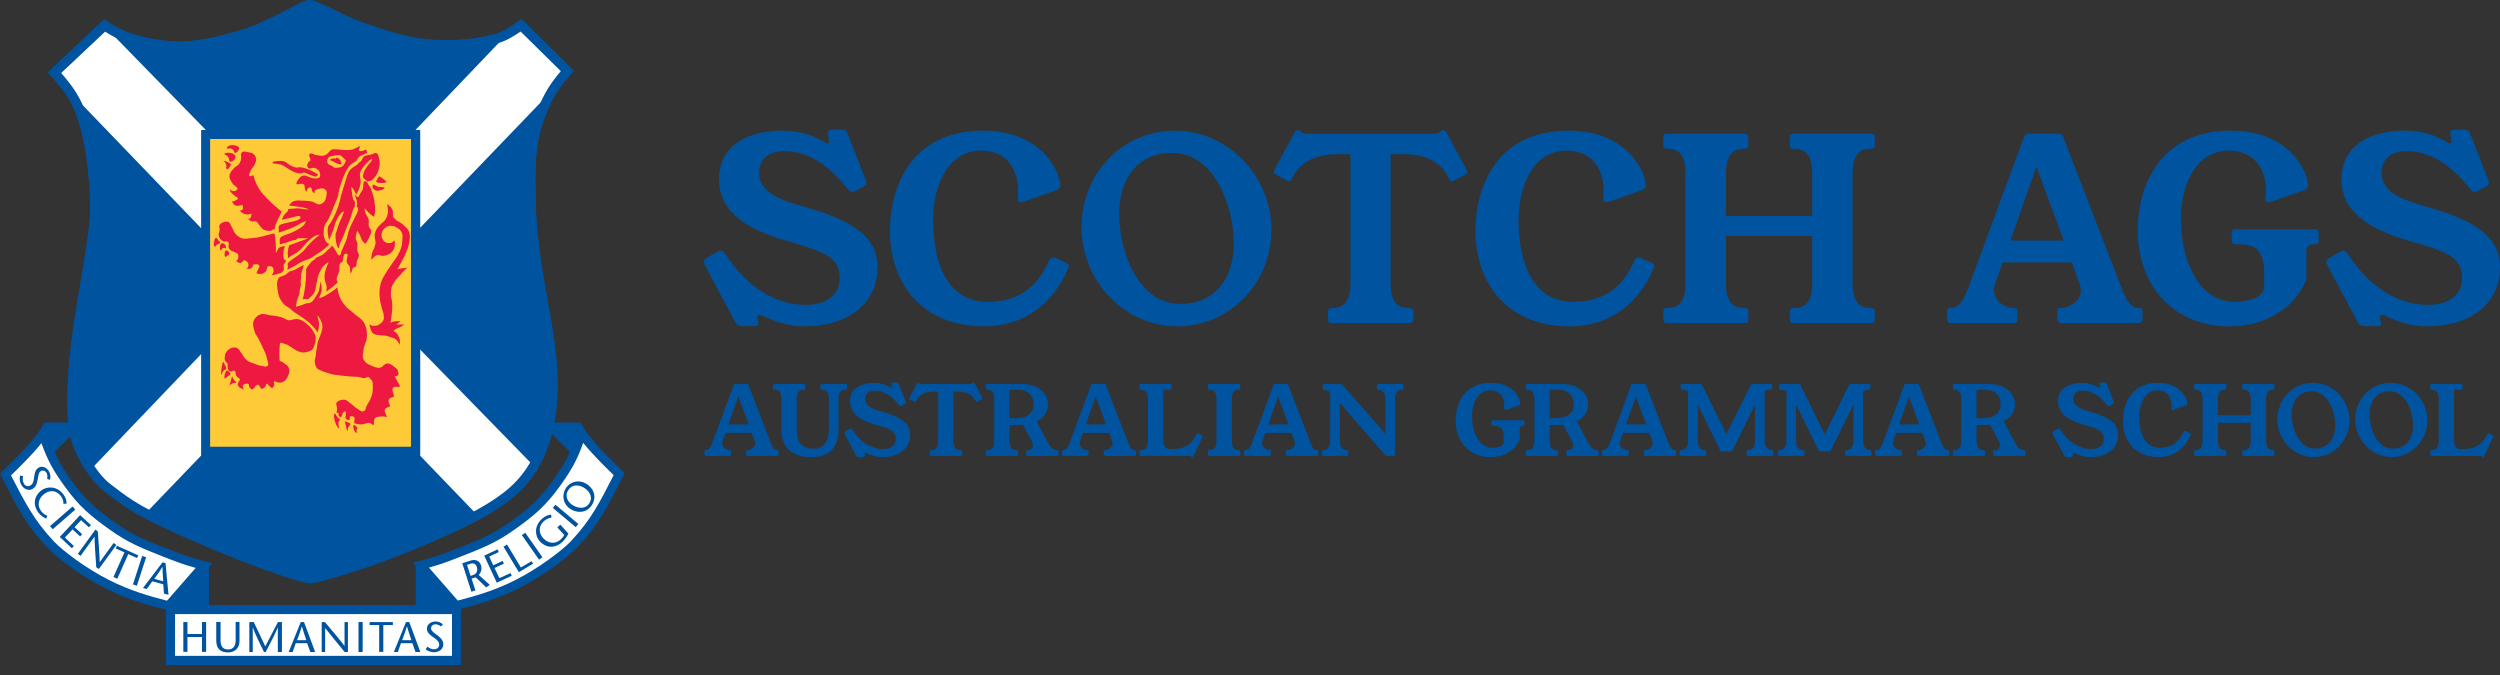
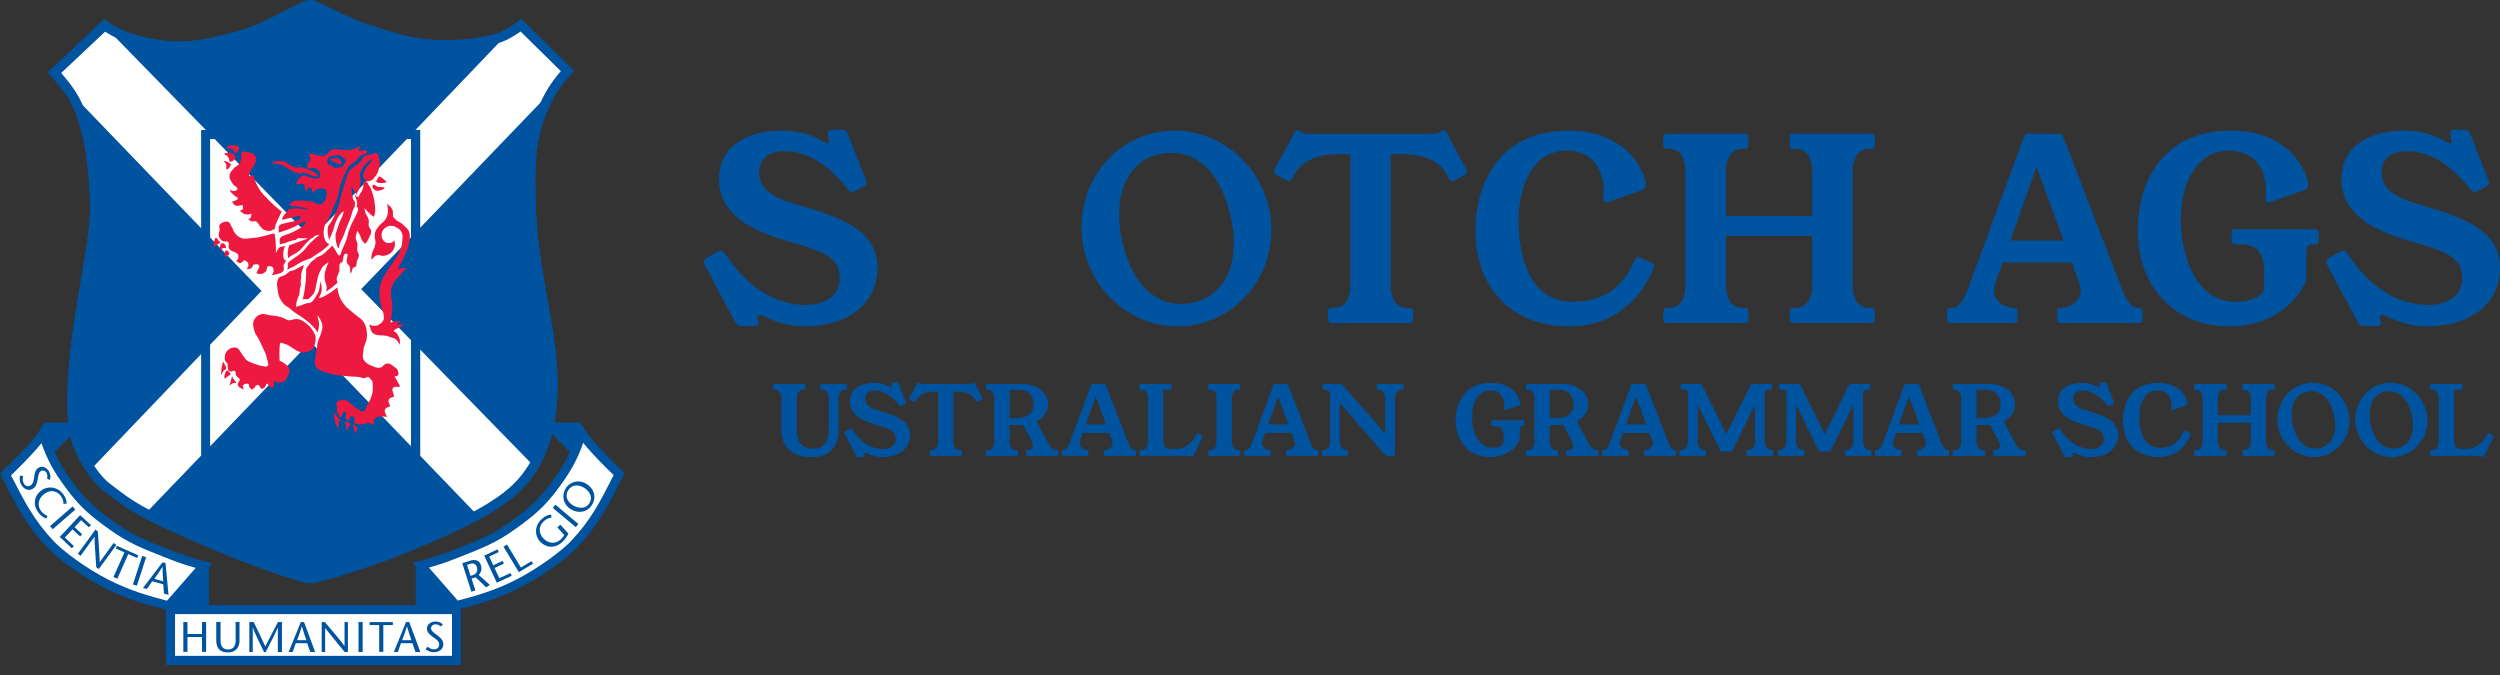
<svg xmlns="http://www.w3.org/2000/svg" width="200" height="54" viewBox="0 0 200 54" fill="none">
  <rect x="0" y="0" width="200" height="54" fill="#333333" stroke="none" />
  <g clip-path="url(#clip0_1301_10019)">
    <path d="M13.399 48.807C11.951 48.443 10.241 47.987 8.393 47.051C6.432 46.046 4.562 44.633 3.788 43.813C2.009 41.92 1.313 40.439 0.127 38.123L0.002 37.883L0.195 37.701C0.195 37.701 0.766 37.165 1.416 36.492C2.065 35.819 2.82 34.999 3.138 34.483L3.56 33.822L3.788 34.574C4.301 36.24 4.744 37.105 5.783 38.532C6.866 40.025 7.653 40.7 9.182 41.793C10.663 42.854 11.633 43.218 13.378 43.904C14.553 44.358 15.191 44.599 16.4 44.908L16.971 45.056L13.605 48.886L13.401 48.807H13.399Z" fill="#00539F" />
    <path d="M4.31 43.312C4.983 44.029 6.841 45.456 8.723 46.402C10.411 47.256 11.972 47.701 13.362 48.056L15.655 45.431C14.742 45.181 14.092 44.941 13.112 44.554C11.39 43.87 10.318 43.471 8.768 42.364C7.228 41.269 6.316 40.494 5.199 38.942C4.285 37.699 3.783 36.775 3.317 35.452C2.917 35.954 2.406 36.502 1.927 36.993C1.493 37.438 1.106 37.813 0.879 38.031C2.02 40.219 2.667 41.555 4.31 43.312Z" fill="white" />
    <path d="M33.003 45.022L33.573 44.874C34.782 44.565 35.432 44.338 36.595 43.87C38.34 43.186 39.297 42.82 40.792 41.761C42.321 40.666 43.107 39.993 44.191 38.498C45.215 37.071 45.661 36.217 46.186 34.54L46.413 33.788L46.836 34.449C47.165 34.963 47.908 35.783 48.569 36.456C49.219 37.128 49.789 37.664 49.789 37.664L49.982 37.846L49.857 38.087C48.66 40.402 47.976 41.895 46.197 43.776C45.422 44.597 43.552 46.012 41.591 47.014C39.733 47.962 38.033 48.418 36.586 48.77L36.37 48.827L33.005 45.019L33.003 45.022Z" fill="#00539F" />
    <path d="M36.618 48.044C37.997 47.691 39.56 47.257 41.257 46.389C43.127 45.444 44.986 44.017 45.672 43.299C47.313 41.543 47.965 40.209 49.094 38.008C48.867 37.792 48.478 37.415 48.044 36.969C47.576 36.478 47.054 35.931 46.654 35.429C46.197 36.751 45.684 37.664 44.772 38.919C43.654 40.468 42.741 41.245 41.203 42.34C39.651 43.447 38.578 43.847 36.856 44.529C35.875 44.917 35.225 45.156 34.314 45.408L36.618 48.041V48.044Z" fill="white" />
    <path d="M16.718 48.705H13.378L16.718 45.042V48.705Z" fill="#00539F" />
    <path d="M3.558 33.8H6.728L3.958 36.572L3.558 33.8Z" fill="#00539F" />
    <path d="M33.255 48.705V45.042L36.459 48.555L36.595 48.705H33.255Z" fill="#00539F" />
    <path d="M43.243 33.8H46.413L46.013 36.572L43.243 33.8Z" fill="#00539F" />
    <path d="M36.64 48.647H13.515V52.957H36.64V48.647Z" fill="white" />
    <path d="M36.879 53.2H13.274V48.41H36.879V53.2ZM14.003 52.468H36.159V49.128H14.003V52.468Z" fill="#00539F" />
    <path d="M16.491 49.764H16.159V50.722H14.996V49.764H14.667V52.147H14.996V50.963H16.159V52.147H16.491V49.764Z" fill="#00539F" />
    <path d="M17.3 49.764V51.225C17.3 51.841 17.575 52.195 18.247 52.195C18.829 52.195 19.161 51.807 19.161 51.273V49.755H18.852V51.261C18.852 51.604 18.704 51.957 18.259 51.957C17.814 51.957 17.643 51.695 17.643 51.205V49.757H17.3V49.769V49.764Z" fill="#00539F" />
    <path d="M22.546 49.764H22.237C21.908 50.402 21.565 51.041 21.222 51.713C20.913 51.041 20.606 50.402 20.299 49.764H19.947V52.158H20.22V50.209H20.231C20.322 50.529 20.813 51.543 21.119 52.158H21.256C21.576 51.543 22.124 50.493 22.215 50.209H22.226V52.158H22.555V49.764H22.544H22.546Z" fill="#00539F" />
    <path d="M23.767 51.214C23.892 50.885 24.016 50.553 24.144 50.119H24.155C24.28 50.553 24.394 50.882 24.507 51.214H23.767ZM24.062 49.767L23.092 52.161H23.412L23.662 51.455H24.573L24.825 52.161H25.212L24.323 49.767H24.062Z" fill="#00539F" />
    <path d="M27.838 49.764H27.563V51.668H27.552C27.393 51.427 26.514 50.379 25.989 49.764H25.736V52.158H26.011V50.255H26.023C26.17 50.459 27.061 51.531 27.572 52.158H27.834V49.764H27.838Z" fill="#00539F" />
    <path d="M29.013 49.764H28.681V52.158H29.013V49.764Z" fill="#00539F" />
    <path d="M30.665 52.148V50.005H31.428V49.767H29.57V50.005H30.335V52.148H30.665Z" fill="#00539F" />
    <path d="M32.171 51.214C32.296 50.885 32.421 50.553 32.548 50.119H32.56C32.685 50.553 32.8 50.882 32.914 51.214H32.173H32.171ZM32.48 49.767L31.51 52.161H31.828L32.078 51.455H32.991L33.241 52.161H33.63L32.741 49.767H32.48Z" fill="#00539F" />
    <path d="M35.432 49.96C35.293 49.812 35.089 49.719 34.839 49.719C34.461 49.719 34.155 49.96 34.155 50.278C34.155 50.621 34.382 50.757 34.577 50.916C34.77 51.064 35.136 51.259 35.136 51.555C35.136 51.816 34.955 51.943 34.714 51.943C34.473 51.943 34.336 51.83 34.2 51.736L34.052 51.929C34.223 52.102 34.498 52.179 34.725 52.179C35.111 52.179 35.466 51.929 35.466 51.552C35.466 51.243 35.273 51.028 34.941 50.789C34.632 50.571 34.484 50.434 34.484 50.264C34.484 50.082 34.62 49.944 34.861 49.944C34.998 49.944 35.157 50.023 35.273 50.116L35.432 49.957V49.96Z" fill="#00539F" />
    <path d="M37.713 47.337L38.033 47.232L37.724 46.287L38.054 46.183L38.897 46.994L39.183 46.787L38.304 46.001C38.476 45.796 38.578 45.544 38.476 45.215C38.351 44.828 37.997 44.726 37.631 44.851L36.981 45.058L37.711 47.339L37.713 47.337ZM37.361 45.192L37.633 45.101C37.84 45.033 38.056 45.078 38.147 45.362C38.204 45.556 38.226 45.876 37.826 46.012L37.645 46.069L37.361 45.192Z" fill="#00539F" />
    <path d="M39.799 43.949L38.738 44.451L39.742 46.617L40.939 46.058L40.848 45.842L39.949 46.251L39.56 45.442L40.312 45.088L40.21 44.872L39.458 45.226L39.138 44.52L39.901 44.165L39.799 43.949Z" fill="#00539F" />
    <path d="M41.51 45.774L42.65 45.09L42.523 44.897L41.669 45.396L40.562 43.56L40.278 43.733L41.51 45.774Z" fill="#00539F" />
-     <path d="M42.021 42.62L41.749 42.81L43.123 44.773L43.395 44.582L42.021 42.62Z" fill="#00539F" />
    <path d="M44.588 42.193L45.136 42.797C45.079 42.934 44.977 43.047 44.827 43.184C44.441 43.527 43.857 43.504 43.459 43.059C43.082 42.636 43.059 42.089 43.527 41.679C43.72 41.507 43.95 41.43 44.12 41.405L44.086 41.166C43.904 41.177 43.618 41.268 43.357 41.507C42.718 42.089 42.786 42.863 43.184 43.309C43.63 43.799 44.347 43.936 44.975 43.365C45.202 43.159 45.363 42.909 45.477 42.693L44.827 41.975L44.588 42.191V42.193Z" fill="#00539F" />
    <path d="M44.434 40.378L44.22 40.63L46.056 42.171L46.267 41.916L44.434 40.378Z" fill="#00539F" />
    <path d="M47.165 40.23C46.856 40.767 46.252 40.664 45.854 40.437C45.465 40.21 45.147 39.753 45.443 39.24C45.738 38.726 46.297 38.772 46.685 38.999C47.085 39.226 47.472 39.696 47.165 40.23ZM47.381 40.355C47.744 39.717 47.494 39.033 46.867 38.678C46.286 38.349 45.579 38.519 45.236 39.112C44.895 39.705 45.1 40.412 45.67 40.744C46.286 41.107 47.004 40.994 47.381 40.355Z" fill="#00539F" />
    <path d="M3.992 38.385C4.06 38.203 4.049 37.974 3.935 37.747C3.763 37.417 3.41 37.245 3.124 37.394C2.829 37.542 2.795 37.815 2.747 38.056C2.713 38.294 2.702 38.705 2.429 38.842C2.188 38.967 1.995 38.864 1.893 38.649C1.79 38.442 1.813 38.26 1.847 38.09L1.609 38.044C1.54 38.272 1.586 38.558 1.688 38.751C1.859 39.094 2.247 39.298 2.577 39.128C2.852 38.992 2.954 38.717 3.022 38.319C3.079 37.942 3.124 37.76 3.283 37.681C3.442 37.601 3.635 37.647 3.74 37.862C3.808 37.987 3.797 38.172 3.774 38.308L3.99 38.387L3.992 38.385Z" fill="#00539F" />
    <path d="M5.326 40.289C5.326 40.084 5.28 39.821 5.076 39.559C4.562 38.876 3.776 38.876 3.297 39.239C2.772 39.639 2.568 40.334 3.081 41.018C3.263 41.259 3.526 41.429 3.708 41.486L3.788 41.259C3.629 41.202 3.433 41.089 3.286 40.882C2.967 40.461 3.047 39.891 3.526 39.525C3.972 39.182 4.517 39.205 4.871 39.684C5.031 39.891 5.087 40.164 5.076 40.312L5.326 40.289Z" fill="#00539F" />
    <path d="M5.808 40.517L3.999 42.089L4.217 42.337L6.023 40.767L5.808 40.517Z" fill="#00539F" />
    <path d="M7.278 42.012L6.41 41.212L4.781 42.957L5.749 43.859L5.91 43.686L5.19 43.002L5.805 42.352L6.41 42.911L6.571 42.741L5.964 42.171L6.489 41.612L7.107 42.182L7.278 42.012Z" fill="#00539F" />
    <path d="M9.307 43.597L9.091 43.438L7.973 44.979C7.984 44.695 7.882 43.325 7.825 42.516L7.632 42.368L6.228 44.306L6.446 44.465L7.564 42.925C7.553 43.175 7.643 44.568 7.7 45.377L7.905 45.524L9.309 43.597H9.307Z" fill="#00539F" />
    <path d="M9.386 46.298L10.263 44.326L10.961 44.644L11.063 44.426L9.352 43.665L9.261 43.881L9.956 44.188L9.077 46.162L9.386 46.298Z" fill="#00539F" />
    <path d="M11.375 44.477L10.634 46.754L10.95 46.857L11.691 44.579L11.375 44.477Z" fill="#00539F" />
    <path d="M12.34 46.311C12.544 46.024 12.763 45.74 12.99 45.352H13.001C13.001 45.797 13.035 46.152 13.058 46.504L12.34 46.311ZM13.001 44.988L11.438 47.04L11.747 47.12L12.181 46.504L13.06 46.745L13.117 47.485L13.481 47.588L13.242 45.045L13.001 44.988Z" fill="#00539F" />
    <path d="M23.664 46.413C23.151 46.254 22.478 46.035 21.749 45.774C20.276 45.261 18.5 44.577 17.016 43.95C13.835 42.604 12.099 41.773 10.927 41.1C9.752 40.428 9.148 39.914 8.268 39.253C7.162 38.385 5.726 36.106 5.508 34.361C5.417 33.609 5.383 32.832 5.383 32.035C5.383 26.595 7.116 20.208 7.207 16.925V16.561C7.207 15.091 7 11.726 6.18 9.411C5.667 7.939 5.108 7.257 4.06 6.046L3.833 5.785L8.325 1.552L8.564 1.711C9.863 2.588 10.879 2.885 12.567 3.181C13.16 3.283 13.73 3.328 14.289 3.328C16.171 3.328 17.848 2.826 19.363 2.392C20.163 2.165 21.19 1.686 22.124 1.218C23.06 0.749 23.88 0.293 24.36 0.1C24.507 0.043 24.6 -0.005 24.771 -0.005C25.023 0.006 25.227 0.1 25.537 0.222C25.82 0.347 26.175 0.52 26.552 0.702C27.304 1.079 28.195 1.513 28.992 1.797C30.885 2.469 32.573 2.972 33.918 3.119C34.375 3.176 35.036 3.21 35.766 3.21C36.713 3.21 37.783 3.142 38.674 2.935C39.746 2.697 40.019 2.731 41.469 1.704L41.721 1.531L45.906 5.66L45.679 5.921C44.72 7.016 44.275 7.666 43.73 9C42.943 10.915 42.827 12.396 42.827 14.382C42.827 14.805 42.827 15.237 42.839 15.705C42.896 21.03 44.252 25.043 44.55 29.262C44.584 29.787 44.606 30.287 44.606 30.778C44.606 34.634 43.514 37.665 41.198 39.651C39.158 41.396 36.043 42.741 32.555 44.179C30.367 45.079 27.502 46.015 25.93 46.424C25.393 46.562 25.039 46.64 24.789 46.651C24.528 46.651 24.196 46.56 23.671 46.401" fill="#00539F" />
    <path d="M4.324 6.032L4.072 5.771L8.132 1.86L42.971 37.553L42.764 37.803C42.159 38.533 41.657 39.092 41.041 39.651C40.176 40.425 39.206 40.802 38.669 41.234L38.408 41.441L4.324 6.032Z" fill="white" />
    <path d="M11.315 41.053C10.881 40.846 9.959 40.312 9.091 39.696C8.18 39.046 7.802 38.408 7.357 37.976L7.105 37.724L41.612 1.643L45.411 5.439L45.661 5.689L11.554 41.166L11.315 41.053Z" fill="white" />
    <path d="M24.768 0C25.021 0.011 25.225 0.102 25.534 0.227C25.818 0.352 26.173 0.525 26.55 0.707C27.302 1.084 28.193 1.516 28.99 1.802C30.883 2.474 32.571 2.977 33.916 3.124C34.373 3.181 35.034 3.215 35.763 3.215H35.775C36.722 3.215 37.792 3.145 38.683 2.94C39.755 2.699 40.028 2.733 41.478 1.709L41.728 1.538L45.913 5.667L45.686 5.928C44.729 7.021 44.284 7.673 43.736 9.007C42.95 10.922 42.834 12.406 42.834 14.389C42.834 14.81 42.834 15.244 42.846 15.712C42.902 21.038 44.261 25.052 44.556 29.27C44.591 29.794 44.613 30.297 44.613 30.787C44.613 34.641 43.518 37.674 41.205 39.66C39.163 41.405 36.05 42.75 32.56 44.186C30.372 45.088 27.509 46.022 25.934 46.433C25.398 46.57 25.046 46.66 24.794 46.66C24.544 46.649 24.212 46.556 23.676 46.399C23.162 46.24 22.489 46.022 21.76 45.761C20.29 45.247 18.511 44.563 17.027 43.936C13.846 42.591 12.113 41.757 10.938 41.085C9.763 40.412 9.159 39.899 8.28 39.237C7.173 38.37 5.737 36.091 5.519 34.346C5.428 33.593 5.394 32.816 5.394 32.019C5.394 26.579 7.128 20.192 7.219 16.909V16.546C7.219 15.073 7.014 11.711 6.194 9.395C5.68 7.923 5.121 7.241 4.074 6.03L3.847 5.769L8.336 1.541L8.577 1.7C9.877 2.579 10.893 2.874 12.581 3.172C13.174 3.274 13.744 3.32 14.301 3.32C16.182 3.32 17.859 2.806 19.374 2.383C20.174 2.156 21.199 1.677 22.135 1.209C23.071 0.741 23.891 0.286 24.371 0.091C24.509 0.057 24.598 0.011 24.771 0M24.782 0.775C24.771 0.775 24.748 0.786 24.703 0.809L24.657 0.832C24.371 0.947 23.925 1.186 23.403 1.447C23.119 1.595 22.799 1.756 22.48 1.927C21.226 2.565 20.302 2.954 19.584 3.147L19.343 3.217C17.861 3.638 16.184 4.106 14.303 4.106C13.676 4.106 13.049 4.049 12.444 3.947C10.768 3.651 9.697 3.354 8.409 2.533L4.896 5.839C5.819 6.923 6.401 7.698 6.914 9.157C7.757 11.586 7.987 15.064 7.973 16.568V16.957C7.927 18.359 7.607 20.252 7.244 22.442C6.73 25.475 6.148 28.92 6.148 32.044C6.148 32.844 6.182 33.593 6.262 34.268C6.455 35.797 7.757 37.872 8.736 38.649C8.873 38.751 8.998 38.853 9.136 38.958C9.82 39.481 10.368 39.903 11.304 40.439C12.535 41.135 14.383 42.003 17.314 43.243C18.67 43.814 20.426 44.498 22.001 45.045C22.73 45.306 23.38 45.525 23.894 45.672C24.282 45.786 24.623 45.888 24.782 45.899C24.964 45.888 25.33 45.797 25.718 45.695C27.259 45.284 30.074 44.373 32.253 43.482C35.709 42.055 38.742 40.744 40.692 39.081C42.777 37.29 43.839 34.509 43.839 30.792C43.839 30.324 43.827 29.833 43.793 29.32C43.679 27.586 43.37 25.886 43.052 24.087C42.596 21.519 42.116 18.863 42.082 15.716C42.082 15.294 42.071 14.814 42.071 14.383C42.071 12.215 42.23 10.665 43.03 8.702C43.577 7.38 44.054 6.651 44.865 5.692L41.65 2.522C40.51 3.297 40.053 3.424 39.21 3.606C39.108 3.629 38.983 3.651 38.858 3.685C37.785 3.926 36.588 3.969 35.779 3.969C35.095 3.969 34.389 3.935 33.841 3.867C32.587 3.731 30.967 3.297 28.745 2.499C27.924 2.202 27.034 1.768 26.248 1.381L26.225 1.37C25.882 1.2 25.527 1.027 25.243 0.902L25.198 0.879C24.993 0.834 24.88 0.788 24.787 0.777" fill="#00539F" />
-     <path d="M33.366 10.64H16.33V36.217H33.366V10.64Z" fill="#FFCA38" />
    <path d="M33.607 36.467H16.091V10.401H33.618V36.47H33.607V36.467ZM16.809 35.738H32.878V11.119H16.809V35.738Z" fill="#00539F" />
    <path d="M19.159 13.069C19.045 13.275 18.852 13.285 18.704 13.469C18.532 13.675 18.384 13.789 18.361 14.05C18.338 14.334 18.486 14.484 18.634 14.723C18.747 14.905 19.068 14.961 18.977 15.157C18.875 15.364 18.327 15.305 18.395 15.066C18.327 15.327 18.566 15.466 18.759 15.648C18.861 15.75 19.122 15.818 19.02 15.922C18.918 16.013 18.597 16.195 18.552 16.059C18.802 16.868 19.486 16.161 19.429 16.516C19.406 16.675 19.554 16.765 19.179 16.856C19.829 17.506 20.218 16.856 20.102 17.222C20.056 17.37 20.102 17.529 19.827 17.495C20.261 17.929 20.306 17.565 20.533 17.747C20.672 17.849 20.692 17.963 20.808 18.088C21.013 18.315 21.001 18.386 21.299 18.442C21.492 18.476 21.651 18.522 21.79 18.386C21.858 18.329 21.903 18.386 21.971 18.34C22.04 17.815 22.335 17.404 22.496 17.006V16.984C22.519 16.95 22.53 16.927 22.553 16.893C22.519 16.893 22.474 16.881 22.428 16.847C22.087 16.572 21.801 16.322 21.449 15.959C21.129 15.616 20.913 15.445 20.683 15.034C20.479 14.682 20.34 14.328 20.283 14.055C20.261 13.941 20.079 14.146 19.974 14.089C19.849 14.009 19.997 13.862 20.031 13.723C20.099 13.482 20.258 13.394 20.374 13.164C20.442 13.026 20.477 12.878 20.499 12.798C20.499 12.798 20.477 12.582 20.408 12.457C20.283 12.264 20.113 12.217 19.883 12.183C19.668 12.149 19.461 12.046 19.325 12.217C19.22 12.353 19.325 12.478 19.29 12.651C19.279 12.823 19.245 12.912 19.152 13.073M18.366 11.876C18.559 11.876 18.697 11.967 18.743 12.162C18.743 12.196 18.788 12.23 18.822 12.23C18.947 12.219 19.109 12.037 19.131 11.864C19.131 11.842 19.12 11.808 19.109 11.785C19.029 11.671 18.8 11.612 18.584 11.612C18.4 11.612 18.207 11.658 18.161 11.828L18.15 11.899L18.218 11.887C18.263 11.876 18.323 11.876 18.366 11.876ZM17.523 18.947C17.614 19.131 17.704 19.242 17.886 19.313C18.011 19.358 18.113 19.267 18.229 19.347C18.4 19.46 18.207 19.699 18.32 19.872C18.377 19.962 18.422 19.997 18.502 20.053C18.57 20.11 18.638 20.099 18.718 20.144C18.866 20.235 19.027 20.258 19.061 20.419C19.095 20.612 19.05 20.808 18.879 20.876C19.438 21.33 19.381 20.683 19.62 20.842C19.745 20.921 19.847 20.978 19.87 21.114C19.892 21.287 19.858 21.423 19.711 21.514C20.383 21.571 20.088 21.137 20.383 21.148C20.508 21.148 20.59 21.114 20.692 21.185C20.919 21.344 20.329 21.914 20.601 21.891C20.863 21.962 21.092 21.903 21.274 21.71C21.388 21.585 21.297 21.358 21.456 21.31C21.569 21.276 21.663 21.276 21.765 21.344C21.856 21.401 21.867 21.48 21.89 21.596C21.913 21.744 21.844 21.88 21.776 21.948C21.674 22.062 22.017 21.971 22.176 21.925C22.383 21.869 22.54 21.846 22.667 21.673C22.769 21.537 22.655 21.33 22.701 21.171C22.724 21.069 22.996 20.805 22.826 20.817C22.633 20.828 22.644 20.258 22.687 20.053C22.724 19.906 22.758 19.778 22.801 19.676C22.494 19.733 22.312 19.767 22.231 19.951L22.072 20.249V19.906C22.072 19.906 22.072 19.369 22.015 19.004C22.003 18.901 21.992 18.831 21.981 18.776C21.973 18.769 21.969 18.761 21.969 18.754C21.969 18.742 21.958 18.742 21.958 18.731V18.686C21.901 18.686 21.833 18.686 21.765 18.708C21.628 18.742 21.56 18.765 21.422 18.799C21.229 18.856 21.126 18.879 20.933 18.924C20.624 19.004 20.442 19.026 20.133 19.049C19.79 19.072 19.552 19.163 19.245 19.015C19.052 18.924 18.95 18.842 18.811 18.672C18.652 18.479 18.641 18.306 18.504 18.09C18.413 17.954 18.413 17.806 18.252 17.749C18.138 17.715 18.059 17.715 17.945 17.749C17.73 17.806 17.489 17.954 17.545 18.183C17.65 18.547 17.398 18.686 17.523 18.947ZM18.116 13.246C18.116 13.291 18.093 13.337 18.093 13.405C18.093 13.428 18.093 13.45 18.104 13.485C18.116 13.507 18.141 13.541 18.184 13.541C18.275 13.53 18.323 13.437 18.377 13.348C18.434 13.257 18.468 13.175 18.468 13.175L18.491 13.142L18.456 13.119C18.32 13.017 18.161 12.912 18.023 12.892C17.884 12.857 17.863 12.869 17.863 12.869C17.863 12.869 17.943 12.914 17.988 12.971C18.034 13.017 18.113 13.187 18.113 13.244M30.122 14.441C29.94 14.668 30.715 14.702 30.942 14.555C30.817 14.464 30.769 14.384 30.646 14.293C30.544 14.214 30.488 14.18 30.385 14.112C30.213 14.146 30.226 14.318 30.124 14.441M18.332 12.798C18.332 12.832 18.343 12.878 18.366 12.903C18.388 12.926 18.422 12.937 18.456 12.937C18.616 12.926 18.834 12.755 18.845 12.56C18.845 12.503 18.822 12.457 18.788 12.412C18.788 12.412 18.652 12.219 18.252 12.219C18.161 12.219 18.07 12.23 17.991 12.276L17.92 12.333C17.92 12.321 18.32 12.469 18.332 12.801M29.917 17.352C30.076 16.897 30.022 16.577 29.951 16.086C29.895 15.686 29.792 15.482 29.679 15.107C29.622 14.923 29.429 14.777 29.417 14.639C29.258 14.525 29.108 14.275 29.063 14.832C29.063 15.264 28.881 15.289 28.699 15.72C28.642 15.857 28.449 15.652 28.356 15.539C28.495 15.927 28.631 16.132 28.538 16.529C28.583 16.552 28.608 16.6 28.629 16.634C28.64 16.668 28.652 16.702 28.652 16.736C28.64 17.147 27.934 18.013 27.786 18.924C27.695 19.392 27.318 19.962 27.261 20.326C27.122 20.578 27 20.315 26.986 20.292C26.952 20.235 26.918 20.167 26.872 20.087C26.782 19.928 26.668 19.744 26.577 19.665L26.566 19.653C26.554 19.631 26.463 19.803 26.361 19.881C26.134 20.04 26.066 20.212 25.802 20.371C25.587 20.51 25.414 20.53 25.232 20.658V20.669C25.221 20.749 25.198 20.737 25.187 20.749C25.107 20.794 25.028 20.851 24.948 20.896C24.869 20.987 24.789 21.089 24.687 21.226C24.607 21.317 24.55 21.398 24.505 21.476C24.505 21.498 24.494 21.546 24.482 21.591C24.494 21.648 24.494 21.728 24.494 21.807C24.494 22.332 24.391 23.371 24.21 23.961C24.278 23.927 24.346 23.916 24.403 23.916C24.494 23.916 24.55 23.939 24.596 23.939H24.641C24.709 23.882 25.005 23.641 25.121 23.45C25.268 23.189 25.234 22.993 25.328 22.639C25.418 22.296 25.418 22.046 25.611 21.703C25.725 21.498 25.77 21.326 26.034 21.144L26.295 20.951L26.17 21.258C26.17 21.258 25.966 21.748 25.966 22.057V22.137C25.966 22.33 25.977 22.455 26.057 22.639C26.114 22.778 26.136 22.891 26.136 22.993C26.136 23.118 26.114 23.221 26.091 23.323C26.264 23.232 26.491 23.048 26.684 22.891C26.823 22.778 26.936 22.673 27.013 22.593C26.991 22.559 26.979 22.514 26.957 22.469C26.877 22.171 27.059 22 27.138 21.703C27.206 21.43 27.047 21.076 27.32 20.996C27.536 20.939 27.377 20.278 27.684 20.29C28.038 20.301 27.502 20.871 27.868 21.18C28.084 21.362 27.97 21.612 28.049 21.887C28.209 21.705 28.14 21.364 28.39 21.364C28.574 21.364 28.481 20.964 28.608 20.749C28.858 20.315 28.597 20.28 28.574 19.985C28.552 19.724 28.665 19.54 28.538 19.313C28.356 18.97 28.527 18.788 28.574 18.458C28.654 18.595 28.722 18.651 28.79 18.801C28.87 18.96 28.87 19.074 28.972 19.233C29.052 19.358 29.108 19.415 29.222 19.506C29.358 19.358 29.415 19.256 29.497 19.072C29.622 18.799 29.804 18.535 29.622 18.308C29.372 17.999 29.576 17.806 29.474 17.509C29.395 17.268 29.258 17.165 29.201 16.927C29.179 16.822 29.179 16.754 29.167 16.652C29.281 16.765 29.326 16.845 29.44 16.961C29.588 17.097 29.692 17.211 29.919 17.347M21.835 13.082H21.858C21.949 13.094 22.485 13.105 22.712 13.275C23.042 13.503 23.58 13.868 24.001 13.88C24.103 13.88 24.194 13.857 24.276 13.8H24.298C24.457 13.8 24.971 14.107 25.234 14.118H25.246C25.314 14.118 25.382 14.084 25.416 14.016L25.427 14.005L25.439 13.971L25.405 13.937C25.221 13.789 24.434 13.389 23.98 13.378C23.923 13.378 23.878 13.389 23.832 13.4C23.81 13.4 23.787 13.412 23.764 13.412C23.582 13.412 23.228 13.275 22.919 13.012C22.794 12.907 22.612 12.873 22.417 12.873C22.244 12.873 22.053 12.896 21.903 12.93H21.858C21.835 12.941 21.812 12.964 21.812 12.987V13.01C21.801 13.055 21.812 13.078 21.835 13.078M30.376 15.232C30.535 15.186 30.558 15.232 30.753 15.05C30.867 14.936 30.435 14.993 30.229 14.936C30.069 14.891 29.876 14.675 29.817 14.823C29.738 15.005 29.885 15.141 30.044 15.234C30.158 15.291 30.251 15.257 30.374 15.234M28.845 12.919C28.629 13.044 28.686 13.135 28.411 13.282C28.272 13.362 28.229 13.373 27.977 13.625C27.772 13.832 27.497 15.027 27.259 15.725C27.213 16.125 26.95 16.9 26.666 17.436C26.552 17.652 26.484 17.799 26.323 17.995C26.061 18.324 26.334 19.203 26.334 19.192C26.345 19.169 26.357 19.124 26.38 19.078C26.414 18.988 26.573 18.656 26.666 18.383C26.768 18.086 26.802 17.836 26.973 17.515C27.098 17.288 27.132 17.24 27.293 17.047C27.293 17.047 27.35 16.979 27.452 16.934C27.554 16.888 27.52 16.911 27.52 16.911C27.441 17.186 27.327 17.459 27.2 17.708C27.018 18.108 26.973 18.426 26.882 18.622C26.743 18.906 26.973 19.978 27.12 19.842C27.143 19.408 27.361 19.215 27.509 18.794C27.679 18.315 27.784 18.052 27.988 17.586C28.079 17.358 28.181 16.913 28.284 16.697C28.318 16.652 28.329 16.595 28.374 16.559C28.42 16.286 28.42 16.045 28.261 16C28.136 15.475 28.102 14.952 28.102 14.952C28.343 15.077 28.524 15.784 28.536 15.511C28.708 15.191 28.797 14.986 28.845 14.623C28.879 14.314 28.742 14.132 28.811 13.823C28.936 13.31 29.985 12.376 29.733 12.841C29.597 13.091 29.438 13.171 29.299 13.423C29.208 13.594 29.117 13.684 29.083 13.878C29.049 14.071 28.945 14.152 29.186 14.334C29.242 14.38 29.333 14.459 29.413 14.541C29.413 14.541 29.413 14.53 29.424 14.53C29.504 14.45 29.595 14.496 29.697 14.439C29.856 14.348 29.924 14.257 30.04 14.096C30.165 13.925 30.222 13.812 30.281 13.607C30.394 13.241 30.417 12.992 30.315 12.626C30.281 12.489 30.281 12.376 30.167 12.283C30.008 12.169 29.858 12.328 29.676 12.373C29.46 12.419 29.313 12.396 29.117 12.521C28.981 12.623 28.97 12.839 28.843 12.921M24.782 12.887C24.646 12.955 24.498 13.239 24.634 13.412C24.771 13.594 25.012 13.355 25.216 13.446C25.355 13.503 25.4 13.582 25.525 13.662C25.525 13.662 25.684 13.991 25.582 14.152C25.502 14.289 25.341 14.277 25.182 14.277C25.023 14.277 24.932 14.232 24.782 14.187C24.612 14.141 24.532 14.028 24.348 14.039C24.155 14.039 24.039 14.13 23.914 14.289C23.801 14.437 23.608 14.746 23.789 14.746C23.914 14.746 24.119 14.643 24.28 14.746C24.496 14.882 24.223 14.746 24.496 15.361C24.621 15.052 24.621 15.007 24.805 14.995C25.032 14.973 24.839 15.361 25.168 15.452C25.134 15.143 25.328 15.18 25.512 15.109C25.716 15.041 25.911 15.041 26.059 15.2C26.207 15.359 26.127 15.543 26.093 15.759C26.059 16.02 25.934 16.204 25.693 16.318C25.384 16.454 25.191 16.145 24.859 16.102C24.55 16.057 24.425 16.068 24.06 16.045C23.821 16.023 23.319 16.011 23.137 16.445C23.48 16.482 24.678 16.618 24.653 16.765L23.81 16.663C23.81 16.663 23.273 16.709 23.069 16.72H23.058V16.743C23.046 16.925 22.933 16.981 22.83 17.084C22.739 17.174 22.637 17.299 22.546 17.574C22.83 17.563 23.687 17.279 23.914 17.279C23.937 17.279 23.948 17.279 23.971 17.29C23.994 17.29 24.039 17.336 24.039 17.393C24.039 17.415 24.028 17.438 24.028 17.449C23.914 17.62 23.676 17.654 23.378 17.733C23.083 17.802 22.739 17.858 22.524 17.938C22.215 18.042 22.297 18.267 22.297 18.267C22.285 18.383 22.308 18.508 22.297 18.599C22.512 18.565 23.164 18.324 23.573 18.131C23.789 18.029 23.937 17.938 24.041 17.87C24.132 17.802 24.475 17.699 24.475 17.699C24.384 18.111 23.803 18.383 23.278 18.636C23.278 18.636 22.719 18.829 22.56 18.908C22.401 19.013 22.378 19.09 22.378 19.203C22.378 19.274 22.378 19.465 22.39 19.558C22.631 19.456 22.733 19.501 23.133 19.317C23.292 19.249 23.655 19.203 23.655 19.192L23.839 19.053L24.637 19.065C24.625 19.099 23.692 19.408 23.269 19.578C23.224 19.59 23.178 19.613 23.133 19.624V19.635C23.133 19.681 23.053 19.874 23.053 19.919C23.064 20.101 22.974 20.262 23.03 20.41C23.076 20.524 22.951 20.753 23.121 20.592C23.314 20.399 23.805 20.274 24.125 19.874C24.537 19.36 25.164 18.733 25.561 18.792C25.561 18.792 24.843 19.328 24.455 19.865C24.112 20.333 23.349 20.73 23.099 20.971C22.905 21.164 23.133 21.246 22.974 21.553C22.996 21.541 23.019 21.541 23.042 21.541H23.053C23.601 21.246 23.349 21.428 23.976 21.028C24.112 20.937 24.58 20.753 24.878 20.651C25.003 20.56 25.128 20.478 25.255 20.39C25.402 20.276 25.505 20.242 25.655 20.137C25.768 20.069 25.814 20.012 25.93 19.922C26.111 19.785 26.282 19.647 26.35 19.51C26.111 19.465 26.066 19.328 25.95 19.042C25.916 18.938 25.893 18.849 25.893 18.756C25.893 18.495 25.893 18.083 26.066 17.867C26.361 17.481 26.557 16.888 26.67 16.602C26.863 16.145 26.977 15.884 27.034 15.725C27.125 14.939 27.616 13.591 28.038 13.182C28.243 12.989 28.529 12.932 28.597 12.726C28.677 12.442 29.338 12.269 29.338 12.269C29.44 12.133 29.304 12.087 29.281 11.962C29.281 11.962 28.447 12.362 28.79 11.78C28.927 11.553 28.424 11.917 28.174 11.962C27.559 12.098 26.932 11.871 26.543 11.962C26.418 11.996 26.282 12.28 26.052 12.394C25.768 12.53 25.561 12.439 25.255 12.394C25.071 12.371 24.946 12.212 24.798 12.303C24.582 12.394 24.968 12.791 24.787 12.885M26.566 12.485C26.704 12.473 26.886 12.405 27.057 12.405C27.159 12.405 27.263 12.428 27.343 12.508C27.456 12.621 27.638 12.791 27.638 12.791L27.672 12.826L27.661 12.871C27.593 13.123 27.434 13.351 27.181 13.396C27.045 13.419 26.954 13.43 26.886 13.43H26.875C26.773 13.43 26.693 13.396 26.659 13.351C26.613 13.316 26.591 13.282 26.5 13.248C26.398 13.203 26.329 13.18 26.273 13.135C26.216 13.089 26.182 13.01 26.182 12.941V12.919C26.159 12.678 26.329 12.496 26.568 12.485M18.084 29.521C18.129 29.328 17.993 29.249 17.902 28.999C17.788 28.69 17.607 30.185 17.72 29.955C17.925 29.487 18.05 29.635 18.084 29.521ZM26.863 33.148C26.557 32.85 26.773 33.956 27.047 34.22C27.263 34.438 26.909 33.775 27.184 33.638C27.331 33.559 26.957 33.457 26.863 33.148ZM27.581 33.706C27.627 33.934 27.809 34.665 27.809 34.472C27.809 33.981 28.138 34.05 27.99 33.845L27.579 33.706H27.581ZM28.313 34.002C28.277 34.002 28.256 34.025 28.256 34.059V34.07C28.29 34.481 28.438 34.584 28.483 34.606C28.54 34.629 28.597 34.595 28.597 34.595C28.597 34.595 28.518 34.527 28.518 34.436C28.518 34.39 28.54 34.331 28.597 34.277L28.608 34.266L28.597 34.254C28.552 34.141 28.39 34.013 28.313 34.002ZM18.129 20.033H18.118C17.97 20.056 17.97 20.226 17.97 20.353C17.97 20.399 17.97 20.444 17.982 20.467C17.993 20.503 17.993 20.537 18.05 20.546C18.095 20.546 18.107 20.524 18.118 20.501C18.152 20.444 18.163 20.444 18.198 20.444C18.22 20.444 18.3 20.433 18.323 20.353C18.334 20.331 18.334 20.308 18.334 20.274C18.323 20.169 18.254 20.047 18.129 20.033ZM31.823 29.669C31.801 29.498 31.653 29.442 31.517 29.328C31.333 29.189 31.221 29.087 30.992 29.076C30.717 29.076 30.649 29.396 30.376 29.419C30.115 29.442 29.965 29.362 29.726 29.26C29.451 29.146 29.27 29.055 29.111 28.805C28.951 28.544 29.054 28.315 29.076 28.006C29.111 27.585 29.338 27.379 29.351 26.956C29.363 26.545 29.351 26.284 29.17 25.906C28.951 25.472 28.633 25.37 28.279 25.052C28.006 24.8 27.8 24.698 27.572 24.402C27.345 24.116 27.232 23.945 27.118 23.602C27.038 23.375 27.027 23.225 26.993 22.987C26.868 23.1 26.718 23.214 26.57 23.316C26.218 23.557 25.852 23.761 25.693 23.807L25.512 23.841L25.591 23.668C25.693 23.452 25.739 23.293 25.739 23.098C25.739 22.996 25.727 22.891 25.705 22.778C25.682 22.653 25.682 22.596 25.648 22.516C25.637 22.587 25.614 22.689 25.602 22.791C25.568 23.018 25.534 23.282 25.421 23.464C25.216 23.773 25.044 24.227 24.691 24.25H24.612C24.498 24.239 24.316 24.375 23.803 24.511L23.678 24.545L23.689 24.409C23.757 23.827 23.951 23.691 23.962 23.439C23.973 23.212 23.998 23.073 24.019 22.982C24.03 22.925 24.041 22.88 24.076 22.843C24.064 22.73 24.053 22.639 24.053 22.559C24.053 22.4 24.076 22.285 24.098 22.182C24.087 22.16 24.087 22.148 24.076 22.148V22.114C24.076 21.978 24.155 21.623 24.235 21.476C24.235 21.464 24.246 21.464 24.246 21.453C24.257 21.362 24.28 21.271 24.314 21.192C24.098 21.305 23.892 21.396 23.778 21.476C23.528 21.635 23.299 21.682 23.151 21.716C23.128 21.739 23.094 21.773 23.071 21.796C22.992 21.864 22.912 21.921 22.855 21.966C22.628 22.137 22.365 22.057 22.251 22.321C22.103 22.65 22.172 22.891 22.217 23.243C22.274 23.655 22.365 23.893 22.617 24.225C22.844 24.532 23.071 24.532 23.38 24.841C23.562 25.022 23.939 25.204 24.269 25.456C24.544 25.663 24.714 25.765 24.941 26.015C25.148 26.222 25.262 26.347 25.398 26.597C25.5 26.347 25.512 26.186 25.523 25.924C25.523 25.663 25.339 25.218 25.432 25.252C25.432 25.252 25.682 25.616 25.741 25.811C25.855 26.163 25.764 26.404 25.65 26.767C25.593 26.949 25.525 27.042 25.468 27.224C25.366 27.52 25.412 27.588 25.309 28.024C25.264 28.217 25.309 28.319 25.184 28.821C25.15 28.946 25.218 29.38 25.434 29.528C25.434 29.528 25.616 29.63 25.743 29.676C25.982 29.778 26.143 29.801 26.382 29.892C26.632 29.983 26.986 30.005 27.361 30.051C27.818 30.108 28.249 30.142 28.524 30.142C28.901 30.142 29.049 30.357 29.324 30.198C29.54 30.073 29.551 30.255 29.665 30.346C29.858 30.505 29.813 30.71 29.824 30.962C29.835 31.314 29.79 31.521 29.665 31.85C29.585 32.077 29.483 32.193 29.358 32.409C29.245 32.602 29.29 32.832 29.083 32.9C28.879 32.968 28.754 32.795 28.558 32.682C28.365 32.568 28.284 32.443 28.102 32.318C27.863 32.148 27.715 31.941 27.429 31.975C27.179 32.011 26.836 32.123 26.907 32.375C27.032 32.832 26.907 32.855 26.941 33.048C26.941 33.048 27.043 33.048 27.1 33.014C27.043 33.139 27.077 33.275 27.191 33.354C27.384 33.479 27.361 32.9 27.59 32.92C27.831 32.943 27.5 33.411 27.715 33.536C27.795 33.582 27.84 33.616 27.931 33.593C28.045 33.57 27.931 33.377 28.022 33.318C28.09 33.273 28.159 33.295 28.238 33.318C28.431 33.386 28.363 33.5 28.329 33.843C28.329 33.843 28.706 34.016 29.07 33.934C29.345 33.877 29.47 33.718 29.81 33.968C30.085 34.161 29.685 33.443 30.21 33.352C30.472 33.307 30.735 33.295 30.883 33.352C31.099 33.443 30.69 32.975 30.792 32.77C30.883 32.589 30.951 32.623 31.226 32.495C31.101 32.189 30.999 32.064 31.169 31.88C31.271 31.777 31.351 31.846 31.512 31.732C31.512 31.389 31.262 31.173 31.478 30.991C31.637 30.853 31.855 31.048 32.003 30.9C32.003 30.9 31.751 30.41 31.569 30.103C32.014 30.092 31.855 29.851 31.83 29.658M32.378 20.444C32.537 20.101 32.639 19.896 32.719 19.508C32.755 19.315 32.789 19.131 32.789 18.96C32.789 18.856 32.778 18.742 32.755 18.64C32.676 18.322 32.423 18.149 32.185 17.922C31.958 17.718 31.762 17.729 31.626 17.536C31.546 17.433 31.478 17.399 31.467 17.377C31.455 17.365 31.433 17.331 31.433 17.161V16.945C31.421 16.684 31.171 16.477 31.158 16.466L30.976 16.306L31.01 16.545C31.01 16.545 31.033 16.704 31.033 16.877C31.033 16.968 31.033 17.047 31.01 17.115C30.965 17.343 30.919 17.445 30.783 17.629C30.681 17.767 30.578 17.802 30.431 17.961C30.249 18.154 30.122 18.29 30.019 18.565C29.985 18.667 29.974 18.758 29.974 18.84C29.974 19.056 30.042 19.226 30.042 19.399C30.042 19.456 30.042 19.512 30.019 19.569C29.985 19.717 29.963 19.787 29.906 19.924C29.86 20.015 29.815 20.083 29.781 20.208C29.747 20.333 29.713 20.424 29.713 20.562V20.79L29.872 20.617C29.997 20.48 30.076 20.424 30.235 20.401H30.269C30.36 20.401 30.451 20.458 30.624 20.469H30.646C30.794 20.458 30.908 20.435 31.046 20.367C31.274 20.265 31.412 20.126 31.515 19.899C31.571 19.774 31.594 19.672 31.594 19.558C31.594 19.512 31.594 19.453 31.583 19.399L31.56 19.226L31.435 19.34C31.344 19.419 31.276 19.444 31.151 19.444H31.105C31.015 19.444 30.992 19.444 30.924 19.422C30.785 19.365 30.731 19.319 30.637 19.183C30.558 19.058 30.524 18.956 30.524 18.829C30.524 18.783 30.524 18.749 30.535 18.692C30.569 18.465 30.66 18.338 30.856 18.201C31.003 18.099 31.094 18.065 31.256 18.065H31.278C31.451 18.076 31.54 18.088 31.689 18.179C31.917 18.304 32.032 18.383 32.135 18.59C32.192 18.715 32.205 18.806 32.205 18.919C32.205 19.022 32.194 19.135 32.182 19.272C32.16 19.672 32.092 19.876 31.921 20.242C31.773 20.562 31.626 20.71 31.419 21.019C31.226 21.326 31.076 21.487 30.883 21.817C30.735 22.066 30.622 22.216 30.519 22.5C30.394 22.852 30.36 23.116 30.36 23.457V23.593C30.372 24.016 30.451 24.255 30.542 24.643C30.599 24.884 30.681 24.986 30.69 25.179C30.701 25.282 30.712 25.372 30.712 25.441C30.712 25.497 30.701 25.554 30.667 25.622C30.599 25.747 30.553 25.804 30.426 25.895C30.279 26 30.21 26.054 30.063 26.054C29.994 26.054 29.938 26.065 29.881 26.065C29.824 26.065 29.767 26.054 29.71 26.031L29.538 25.963L29.595 26.145C29.663 26.395 29.72 26.704 30.108 26.783C30.553 26.874 30.815 26.795 31.112 26.931C31.351 27.033 31.637 27.022 31.819 27.317L31.989 27.592V27.263C31.989 27.07 31.91 26.977 31.83 26.806C31.751 26.647 31.624 26.545 31.476 26.477C31.51 26.454 31.544 26.42 31.578 26.386C31.624 26.306 31.853 26.261 32.069 26.136L32.344 25.965H31.705L31.842 25.852L32.035 25.693H31.773C31.603 25.693 31.362 25.761 31.362 25.761H31.351L31.34 25.772C31.305 25.795 31.26 25.818 31.237 25.829C31.249 25.772 31.271 25.715 31.271 25.647C31.294 25.386 31.34 25.227 31.362 24.952C31.374 24.77 31.385 24.634 31.385 24.484C31.385 24.37 31.374 24.257 31.362 24.107C31.34 23.891 31.271 23.823 31.271 23.627C31.271 22.955 31.34 22.875 31.612 22.466C31.726 22.294 31.819 22.214 31.967 22.055C32.137 21.871 32.208 21.757 32.378 21.61L32.594 21.417L32.31 21.451C32.219 21.462 32.137 21.451 32.023 21.485C31.944 21.507 31.876 21.519 31.796 21.541C31.876 21.383 31.955 21.244 32.069 21.039C32.171 20.823 32.262 20.696 32.389 20.446M25.069 26.524C24.921 26.263 24.794 26.113 24.555 25.92C24.328 25.738 24.155 25.59 23.837 25.531C23.803 25.52 23.757 25.52 23.723 25.52C23.485 25.52 23.337 25.622 23.164 25.622H23.108C22.892 25.6 22.787 25.463 22.515 25.381C22.172 25.279 21.956 25.268 21.613 25.222C21.406 25.2 21.249 25.118 21.031 25.118C20.951 25.118 20.86 25.129 20.77 25.175C20.576 25.254 20.463 25.379 20.358 25.538C20.279 25.663 20.245 25.799 20.245 25.927C20.245 26.108 20.302 26.279 20.347 26.463C20.415 26.738 20.552 26.852 20.656 27.056C20.804 27.342 20.883 27.513 21.02 27.808C21.179 28.151 21.292 28.322 21.349 28.662C21.383 28.844 21.463 29.028 21.463 29.142C21.463 29.212 21.451 29.233 21.394 29.28C21.338 29.314 21.303 29.326 21.247 29.326C21.167 29.326 21.054 29.292 20.904 29.269C20.688 29.235 20.574 29.178 20.345 29.096C20.049 28.983 19.877 28.949 19.672 28.756C19.5 28.596 19.465 28.435 19.284 28.219C19.181 28.094 19.147 27.901 18.906 27.819C18.85 27.797 18.782 27.797 18.725 27.797C18.566 27.797 18.429 27.867 18.304 27.956C18.145 28.081 18.018 28.217 17.995 28.447C17.984 28.515 17.973 28.594 17.973 28.662C17.973 28.801 18.029 28.946 18.179 29.051C18.191 29.051 18.213 29.108 18.213 29.21V29.346C18.213 29.415 18.213 29.494 18.247 29.562C18.27 29.63 18.338 29.71 18.441 29.721H18.486C18.622 29.71 18.668 29.642 18.691 29.651H18.702C18.736 29.651 18.747 29.674 18.816 29.721C18.838 29.744 18.85 29.767 18.85 29.823C18.85 29.88 18.85 29.971 18.906 30.062C19.02 30.221 19.125 30.235 19.181 30.337C19.193 30.348 19.193 30.36 19.193 30.371C19.215 30.428 19.045 30.544 19.02 30.748C19.02 30.873 19.125 30.989 19.306 31.078L19.5 31.169L19.431 30.962C19.42 30.939 19.42 30.928 19.42 30.905C19.42 30.848 19.454 30.791 19.511 30.757C19.579 30.712 19.67 30.689 19.752 30.689C19.797 30.689 19.843 30.701 19.877 30.712C19.911 30.735 19.899 30.723 19.922 30.826C19.922 30.905 19.956 31.041 20.115 31.134L20.161 31.157L20.206 31.134C20.331 31.066 20.39 30.987 20.413 30.928C20.447 30.871 20.447 30.86 20.504 30.837C20.583 30.803 20.595 30.78 20.629 30.78H20.64C20.686 30.78 20.697 30.803 20.742 30.86C20.776 30.916 20.822 31.007 20.89 31.087L20.924 31.121L20.981 31.098C21.185 31.041 21.265 30.891 21.276 30.803C21.288 30.757 21.288 30.723 21.288 30.712H21.31C21.344 30.701 21.378 30.701 21.39 30.701C21.413 30.723 21.492 30.86 21.767 31.066C21.767 31.066 21.926 30.907 21.938 30.805C21.949 30.714 21.915 30.612 21.915 30.564V30.519C21.915 30.519 21.949 30.507 21.983 30.507H21.994C22.028 30.496 22.085 30.576 22.247 30.598C22.303 30.598 22.349 30.61 22.394 30.61C22.462 30.61 22.542 30.598 22.621 30.564C22.849 30.462 22.939 30.289 23.033 30.096C23.101 29.948 23.146 29.821 23.146 29.662C23.146 29.605 23.135 29.549 23.123 29.492C23.055 29.208 22.814 29.149 22.667 29.012C22.587 28.942 22.496 28.921 22.44 28.899C22.383 28.865 22.371 28.865 22.371 28.831C22.36 28.681 22.349 28.465 22.349 28.249C22.349 27.885 22.383 27.497 22.417 27.451C22.432 27.429 22.451 27.417 22.474 27.417C22.542 27.417 22.667 27.485 22.803 27.52C23.03 27.576 23.133 27.679 23.362 27.815C23.532 27.906 23.623 28.008 23.83 28.099C23.989 28.156 24.139 28.201 24.287 28.201C24.4 28.201 24.525 28.178 24.65 28.133C24.823 28.076 25.014 28.019 25.096 27.781C25.187 27.54 25.255 27.392 25.255 27.052C25.255 26.802 25.152 26.686 25.062 26.515M18.22 29.651C18.004 29.514 17.843 30.428 18.038 30.267C18.22 30.108 18.22 30.085 18.379 30.017C18.538 29.948 18.345 29.73 18.22 29.651ZM17.616 19.387C17.605 19.319 17.536 19.297 17.491 19.263C17.445 19.229 17.457 19.183 17.343 19.047C17.332 19.035 17.309 19.024 17.286 19.024C17.184 19.047 17.184 19.138 17.148 19.251C17.125 19.354 17.102 19.49 17.102 19.581C17.114 19.637 17.091 19.706 17.182 19.728C17.227 19.728 17.239 19.706 17.261 19.672C17.332 19.581 17.409 19.535 17.468 19.512C17.502 19.501 17.525 19.49 17.559 19.478C17.57 19.444 17.605 19.444 17.616 19.387ZM17.73 19.958C17.764 19.853 17.843 19.844 17.923 19.833C17.945 19.833 17.968 19.833 17.991 19.844C18.014 19.844 18.025 19.856 18.025 19.856L18.082 19.878V19.787C18.082 19.617 17.957 19.458 17.775 19.458H17.764C17.605 19.492 17.593 19.699 17.593 19.846C17.593 19.881 17.593 19.926 17.605 19.949C17.616 19.971 17.605 20.006 17.673 20.028C17.718 20.017 17.718 19.983 17.73 19.96M18.563 30.098L18.541 30.178L18.359 30.851L18.45 30.771C18.518 30.726 18.552 30.691 18.654 30.646C18.745 30.612 18.779 30.623 18.813 30.635C18.813 30.635 18.847 30.646 18.87 30.646C18.881 30.646 18.904 30.635 18.904 30.612C18.893 30.544 18.677 30.396 18.597 30.166L18.563 30.098ZM26.841 13.017C26.693 12.948 26.557 12.869 26.557 12.869C26.557 12.869 26.341 12.812 26.386 12.778C26.432 12.744 26.557 12.698 26.557 12.698C26.591 12.687 26.625 12.676 26.648 12.676C26.727 12.676 26.75 12.653 26.795 12.687C26.795 12.687 26.852 12.698 26.863 12.676C26.875 12.642 26.92 12.607 26.966 12.619C27.057 12.63 27.068 12.664 27.102 12.698C27.136 12.732 27.17 12.767 27.181 12.767C27.238 12.801 27.261 12.88 27.25 12.903C27.25 12.926 27.25 12.937 27.295 12.994C27.306 13.005 27.318 13.017 27.318 13.062C27.318 13.096 27.295 13.13 27.272 13.142C27.25 13.153 27.227 13.153 27.216 13.153C27.125 13.153 27 13.085 26.838 13.017" fill="#ED1941" />
    <path d="M68.162 15.362C68.041 15.362 67.919 15.262 67.819 15.119C66.101 12.979 64.465 12.091 62.688 12.091C61.597 12.091 60.73 12.636 60.73 13.847C60.73 15.342 62.345 15.969 63.901 16.412C66.992 17.3 70.204 18.35 70.204 21.381C70.204 24.149 68.043 26.107 64.326 26.107C63.115 26.107 62.063 25.764 61.075 25.278C60.955 25.217 60.852 25.196 60.773 25.196C60.652 25.196 60.591 25.258 60.591 25.398C60.591 25.46 60.611 25.539 60.632 25.621C60.673 25.721 60.693 25.782 60.693 25.864C60.693 26.026 60.593 26.087 60.35 26.087H59.339C59.096 26.087 58.935 26.005 58.835 25.805L56.39 21.22C56.349 21.138 56.308 21.038 56.308 20.977C56.308 20.836 56.39 20.713 56.531 20.634L57.419 20.129C57.501 20.088 57.58 20.047 57.662 20.047C57.803 20.047 57.905 20.129 58.005 20.291C59.823 23.078 62.127 24.392 64.449 24.392C66.205 24.392 67.176 23.503 67.176 22.29C67.176 20.513 65.883 20.129 62.974 19.279C60.327 18.512 57.521 17.26 57.521 14.351C57.521 11.686 59.723 10.452 62.631 10.452C64.126 10.452 65.197 10.936 65.762 11.261C66.005 11.402 66.146 11.463 66.228 11.463C66.31 11.463 66.328 11.422 66.328 11.343C66.328 11.202 66.228 10.938 66.228 10.677C66.228 10.475 66.349 10.375 66.592 10.375H67.319C67.582 10.375 67.723 10.475 67.823 10.718L69.236 14.333C69.277 14.433 69.318 14.535 69.318 14.615C69.318 14.735 69.257 14.838 69.096 14.917L68.409 15.28C68.328 15.321 68.248 15.362 68.166 15.362H68.162Z" fill="#00539F" />
-     <path d="M85.514 21.26C85.514 21.301 85.494 21.36 85.473 21.422C84.605 23.523 82.606 26.109 78.707 26.109C73.858 26.109 71.193 22.776 71.193 18.434C71.193 15.06 72.829 10.454 78.648 10.454C83.476 10.454 84.828 13.928 84.828 14.817C84.828 15.019 84.707 15.139 84.485 15.221L82.019 16.089C81.919 16.13 81.776 16.169 81.656 16.169C81.495 16.169 81.413 16.107 81.413 15.966C81.413 15.905 81.454 15.441 81.454 15.301C81.454 13.867 80.788 12.049 78.484 12.049C75.596 12.049 74.646 15.28 74.646 17.543C74.646 21.463 76.021 24.148 79.029 24.148C82.038 24.148 83.271 22.31 83.917 20.856C83.999 20.674 84.119 20.592 84.26 20.592C84.342 20.592 84.401 20.613 84.523 20.674L85.23 20.997C85.391 21.079 85.512 21.138 85.512 21.26H85.514Z" fill="#00539F" />
    <path d="M101.712 18.393C101.712 22.696 98.299 26.109 94.219 26.109C89.936 26.109 86.523 22.474 86.523 18.191C86.523 13.908 89.754 10.454 93.996 10.454C98.238 10.454 101.712 14.089 101.712 18.393ZM94.421 24.312C97.168 24.312 98.704 22.312 98.704 19.445C98.704 16.798 97.311 12.233 93.775 12.233C91.09 12.233 89.533 14.192 89.533 17.12C89.533 20.049 91.008 24.312 94.421 24.312Z" fill="#00539F" />
    <path d="M115.286 10.496C115.327 10.455 115.406 10.414 115.468 10.414C115.567 10.414 115.649 10.475 115.711 10.596L117.306 13.545C117.347 13.625 117.367 13.665 117.367 13.727C117.367 13.827 117.326 13.909 117.206 13.97L116.358 14.436C116.276 14.477 116.217 14.497 116.156 14.497C116.056 14.497 115.995 14.415 115.933 14.315L115.872 14.195C115.206 12.841 113.872 12.336 112.237 12.336H111.246V22.72C111.246 23.79 111.589 24.64 112.621 24.64H112.761C112.943 24.64 113.064 24.74 113.064 24.942V25.549C113.064 25.751 112.943 25.851 112.761 25.851H106.54C106.338 25.851 106.238 25.751 106.238 25.549V24.942C106.238 24.74 106.338 24.64 106.54 24.64H106.661C107.69 24.64 108.035 23.792 108.035 22.72V12.336H107.045C105.409 12.336 104.075 12.841 103.409 14.195L103.348 14.315C103.287 14.415 103.228 14.497 103.125 14.497C103.064 14.497 103.005 14.477 102.923 14.436L102.076 13.97C101.955 13.909 101.914 13.829 101.914 13.727C101.914 13.665 101.935 13.627 101.976 13.545L103.571 10.596C103.632 10.475 103.711 10.414 103.814 10.414C103.875 10.414 103.955 10.455 103.996 10.496C104.177 10.678 104.359 10.698 104.5 10.698H114.781C114.922 10.698 115.104 10.678 115.286 10.496Z" fill="#00539F" />
    <path d="M132.354 21.26C132.354 21.301 132.334 21.36 132.313 21.422C131.445 23.523 129.446 26.109 125.547 26.109C120.698 26.109 118.033 22.776 118.033 18.434C118.033 15.06 119.669 10.454 125.488 10.454C130.316 10.454 131.668 13.928 131.668 14.817C131.668 15.019 131.547 15.139 131.325 15.221L128.859 16.089C128.76 16.13 128.616 16.169 128.496 16.169C128.335 16.169 128.253 16.107 128.253 15.966C128.253 15.905 128.294 15.441 128.294 15.301C128.294 13.867 127.628 12.049 125.324 12.049C122.436 12.049 121.486 15.28 121.486 17.543C121.486 21.463 122.861 24.148 125.869 24.148C128.878 24.148 130.111 22.31 130.757 20.856C130.839 20.674 130.959 20.592 131.1 20.592C131.182 20.592 131.241 20.613 131.363 20.674L132.07 20.997C132.231 21.079 132.352 21.138 132.352 21.26H132.354Z" fill="#00539F" />
    <path d="M149.563 24.635H149.684C149.886 24.635 149.986 24.735 149.986 24.937V25.544C149.986 25.746 149.886 25.846 149.684 25.846H143.483C143.281 25.846 143.181 25.746 143.181 25.544V24.937C143.181 24.735 143.281 24.635 143.483 24.635H143.603C144.633 24.635 144.978 23.787 144.978 22.715V18.877H138.071V22.715C138.071 23.785 138.414 24.635 139.445 24.635H139.566C139.768 24.635 139.868 24.735 139.868 24.937V25.544C139.868 25.746 139.768 25.846 139.566 25.846H133.365C133.163 25.846 133.063 25.746 133.063 25.544V24.937C133.063 24.735 133.163 24.635 133.365 24.635H133.486C134.515 24.635 134.84 23.787 134.84 22.715V13.826C134.84 12.756 134.517 11.906 133.486 11.906H133.365C133.163 11.906 133.063 11.806 133.063 11.604V10.998C133.063 10.795 133.163 10.695 133.365 10.695H139.566C139.768 10.695 139.868 10.795 139.868 10.998V11.604C139.868 11.806 139.768 11.906 139.566 11.906H139.445C138.416 11.906 138.071 12.754 138.071 13.826V17.28H144.978V13.826C144.978 12.756 144.635 11.906 143.603 11.906H143.483C143.281 11.906 143.181 11.806 143.181 11.604V10.998C143.181 10.795 143.281 10.695 143.483 10.695H149.684C149.886 10.695 149.986 10.795 149.986 10.998V11.604C149.986 11.806 149.886 11.906 149.684 11.906H149.563C148.534 11.906 148.209 12.754 148.209 13.826V22.715C148.209 23.785 148.532 24.635 149.563 24.635Z" fill="#00539F" />
    <path d="M169.601 22.715C170.026 23.826 170.349 24.635 171.096 24.635C171.36 24.635 171.398 24.735 171.398 24.937V25.544C171.398 25.746 171.298 25.846 171.096 25.846H164.896C164.714 25.846 164.593 25.746 164.593 25.544V24.937C164.593 24.735 164.614 24.635 164.896 24.635C165.623 24.635 166.47 24.028 166.47 23.242C166.47 23.06 166.429 22.899 166.37 22.717L165.743 20.999H160.208L159.601 22.717C159.54 22.899 159.52 23.101 159.52 23.222C159.52 24.09 160.388 24.635 161.094 24.635C161.376 24.635 161.396 24.735 161.396 24.937V25.544C161.396 25.746 161.276 25.846 161.094 25.846H156.064C155.861 25.846 155.762 25.746 155.762 25.544V24.937C155.762 24.735 155.782 24.635 156.064 24.635C156.873 24.635 157.195 23.767 157.579 22.715L161.921 10.959C161.983 10.777 162.083 10.695 162.264 10.695H164.709C164.871 10.695 164.991 10.777 165.052 10.938L169.597 22.715H169.601ZM160.835 19.241H165.098L162.916 13.342L160.835 19.241Z" fill="#00539F" />
    <path d="M178.83 24.148C179.719 24.148 181.134 23.866 181.134 22.917V21.867C181.134 19.584 180.023 19.545 178.974 19.545H178.833C178.651 19.545 178.531 19.445 178.531 19.243V18.636C178.531 18.434 178.651 18.334 178.833 18.334H185.195C185.397 18.334 185.497 18.454 185.497 18.636V19.243C185.497 19.445 185.397 19.545 185.195 19.545H185.033C184.649 19.545 184.509 19.747 184.509 20.211V22.392C183.579 24.553 181.398 26.109 178.328 26.109C173.805 26.109 171.017 22.755 171.017 18.434C171.017 15.039 172.673 10.454 178.471 10.454C183.338 10.454 184.652 13.969 184.652 14.817C184.652 15.06 184.531 15.139 184.309 15.221L181.843 16.089C181.723 16.13 181.6 16.169 181.48 16.169C181.359 16.169 181.237 16.148 181.237 15.966C181.237 15.825 181.278 15.644 181.278 15.301C181.278 13.442 180.287 12.049 178.308 12.049C175.986 12.049 174.47 14.292 174.47 17.543C174.47 20.533 175.702 24.148 178.833 24.148H178.83Z" fill="#00539F" />
    <path d="M197.96 15.362C197.839 15.362 197.716 15.262 197.617 15.119C195.899 12.979 194.263 12.091 192.486 12.091C191.395 12.091 190.527 12.636 190.527 13.847C190.527 15.342 192.143 15.969 193.699 16.412C196.789 17.3 200.002 18.35 200.002 21.381C200.002 24.149 197.841 26.107 194.124 26.107C192.913 26.107 191.861 25.764 190.873 25.278C190.752 25.217 190.65 25.196 190.571 25.196C190.45 25.196 190.389 25.258 190.389 25.398C190.389 25.46 190.409 25.539 190.43 25.621C190.471 25.721 190.491 25.782 190.491 25.864C190.491 26.026 190.391 26.087 190.148 26.087H189.137C188.894 26.087 188.732 26.005 188.633 25.805L186.188 21.22C186.147 21.138 186.106 21.038 186.106 20.977C186.106 20.836 186.188 20.713 186.329 20.634L187.217 20.129C187.299 20.088 187.378 20.047 187.46 20.047C187.601 20.047 187.703 20.129 187.803 20.291C189.621 23.078 191.925 24.392 194.247 24.392C196.003 24.392 196.974 23.503 196.974 22.29C196.974 20.513 195.681 20.129 192.772 19.279C190.125 18.512 187.319 17.26 187.319 14.351C187.319 11.686 189.521 10.452 192.429 10.452C193.924 10.452 194.994 10.936 195.56 11.261C195.803 11.402 195.944 11.463 196.026 11.463C196.108 11.463 196.126 11.422 196.126 11.343C196.126 11.202 196.026 10.938 196.026 10.677C196.026 10.475 196.146 10.375 196.39 10.375H197.117C197.38 10.375 197.521 10.475 197.621 10.718L199.034 14.333C199.075 14.433 199.116 14.535 199.116 14.615C199.116 14.735 199.055 14.838 198.893 14.917L198.207 15.28C198.125 15.321 198.046 15.362 197.964 15.362H197.96Z" fill="#00539F" />
-     <path d="M61.604 35.28C61.766 35.702 61.888 36.009 62.172 36.009C62.272 36.009 62.288 36.047 62.288 36.125V36.354C62.288 36.431 62.25 36.47 62.172 36.47H59.819C59.75 36.47 59.703 36.431 59.703 36.354V36.125C59.703 36.047 59.709 36.009 59.819 36.009C60.093 36.009 60.416 35.779 60.416 35.48C60.416 35.411 60.4 35.35 60.377 35.28L60.139 34.627H58.037L57.808 35.28C57.785 35.348 57.778 35.425 57.778 35.47C57.778 35.8 58.108 36.007 58.376 36.007C58.483 36.007 58.492 36.045 58.492 36.123V36.352C58.492 36.429 58.446 36.468 58.376 36.468H56.467C56.39 36.468 56.351 36.429 56.351 36.352V36.123C56.351 36.045 56.358 36.007 56.467 36.007C56.774 36.007 56.897 35.677 57.042 35.277L58.691 30.815C58.714 30.747 58.753 30.715 58.821 30.715H59.748C59.809 30.715 59.855 30.744 59.877 30.806L61.602 35.277L61.604 35.28ZM58.276 33.959H59.894L59.064 31.719L58.273 33.959H58.276Z" fill="#00539F" />
    <path d="M67.764 30.834V31.063C67.764 31.14 67.725 31.179 67.648 31.179H67.594C67.21 31.179 67.08 31.502 67.08 31.908V34.362C67.08 35.773 66.405 36.571 64.888 36.571C63.37 36.571 62.518 35.773 62.518 34.44V31.908C62.518 31.502 62.395 31.179 62.004 31.179H61.95C61.873 31.179 61.834 31.14 61.834 31.063V30.834C61.834 30.756 61.873 30.718 61.95 30.718H64.304C64.381 30.718 64.419 30.756 64.419 30.834V31.063C64.419 31.14 64.381 31.179 64.304 31.179H64.258C63.874 31.179 63.745 31.502 63.745 31.908V34.285C63.745 35.144 63.913 35.896 65.11 35.896C65.992 35.896 66.308 35.214 66.308 34.285V31.908C66.308 31.502 66.185 31.179 65.794 31.179H65.749C65.671 31.179 65.633 31.14 65.633 31.063V30.834C65.633 30.756 65.671 30.718 65.749 30.718H67.65C67.728 30.718 67.766 30.756 67.766 30.834H67.764Z" fill="#00539F" />
    <path d="M72.036 32.49C71.99 32.49 71.945 32.451 71.906 32.399C71.254 31.585 70.634 31.249 69.959 31.249C69.546 31.249 69.214 31.456 69.214 31.917C69.214 32.485 69.827 32.721 70.418 32.892C71.59 33.228 72.811 33.628 72.811 34.778C72.811 35.828 71.99 36.573 70.579 36.573C70.118 36.573 69.72 36.443 69.346 36.259C69.3 36.236 69.261 36.23 69.23 36.23C69.184 36.23 69.162 36.252 69.162 36.307C69.162 36.33 69.168 36.361 69.177 36.391C69.193 36.43 69.2 36.452 69.2 36.482C69.2 36.543 69.162 36.566 69.071 36.566H68.687C68.596 36.566 68.532 36.536 68.496 36.459L67.569 34.719C67.553 34.687 67.539 34.651 67.539 34.626C67.539 34.571 67.569 34.526 67.623 34.496L67.96 34.305C67.989 34.289 68.021 34.276 68.05 34.276C68.105 34.276 68.141 34.305 68.18 34.367C68.871 35.425 69.745 35.923 70.627 35.923C71.295 35.923 71.663 35.587 71.663 35.125C71.663 34.451 71.172 34.305 70.068 33.983C69.064 33.692 67.998 33.215 67.998 32.11C67.998 31.097 68.834 30.631 69.939 30.631C70.507 30.631 70.913 30.815 71.127 30.938C71.218 30.992 71.272 31.015 71.304 31.015C71.336 31.015 71.343 30.999 71.343 30.97C71.343 30.915 71.304 30.815 71.304 30.717C71.304 30.64 71.35 30.602 71.443 30.602H71.718C71.818 30.602 71.872 30.64 71.909 30.731L72.445 32.103C72.461 32.142 72.474 32.181 72.474 32.21C72.474 32.256 72.451 32.294 72.39 32.326L72.129 32.465C72.099 32.481 72.067 32.494 72.038 32.494L72.036 32.49Z" fill="#00539F" />
    <path d="M77.811 30.64C77.827 30.624 77.857 30.608 77.88 30.608C77.918 30.608 77.948 30.631 77.971 30.677L78.577 31.797C78.593 31.826 78.6 31.842 78.6 31.865C78.6 31.904 78.584 31.933 78.539 31.956L78.216 32.133C78.184 32.149 78.161 32.156 78.139 32.156C78.1 32.156 78.077 32.126 78.055 32.088L78.032 32.042C77.78 31.529 77.273 31.335 76.65 31.335H76.275V35.278C76.275 35.684 76.405 36.007 76.796 36.007H76.85C76.919 36.007 76.966 36.046 76.966 36.123V36.352C76.966 36.43 76.921 36.468 76.85 36.468H74.487C74.41 36.468 74.371 36.43 74.371 36.352V36.123C74.371 36.046 74.41 36.007 74.487 36.007H74.533C74.924 36.007 75.055 35.684 75.055 35.278V31.335H74.68C74.06 31.335 73.553 31.526 73.299 32.042L73.276 32.088C73.254 32.126 73.231 32.156 73.192 32.156C73.169 32.156 73.147 32.149 73.115 32.133L72.792 31.956C72.747 31.933 72.731 31.901 72.731 31.865C72.731 31.842 72.738 31.826 72.754 31.797L73.36 30.677C73.383 30.631 73.415 30.608 73.451 30.608C73.474 30.608 73.506 30.624 73.519 30.64C73.588 30.708 73.658 30.718 73.71 30.718H77.614C77.668 30.718 77.737 30.711 77.805 30.64H77.811Z" fill="#00539F" />
    <path d="M84.569 36.01C84.646 36.01 84.685 36.048 84.685 36.126V36.355C84.685 36.432 84.646 36.471 84.569 36.471H82.215C82.138 36.471 82.099 36.432 82.099 36.355V36.126C82.099 36.048 82.138 36.01 82.215 36.01H82.26C82.513 36.01 82.635 35.841 82.635 35.635C82.635 35.528 82.606 35.405 82.535 35.282L81.838 33.978C81.683 33.994 81.515 34.001 81.34 34.001H80.765V35.282C80.765 35.689 80.895 36.012 81.279 36.012H81.324C81.401 36.012 81.44 36.05 81.44 36.128V36.357C81.44 36.434 81.401 36.473 81.324 36.473H78.97C78.893 36.473 78.854 36.434 78.854 36.357V36.128C78.854 36.05 78.893 36.012 78.97 36.012H79.025C79.416 36.012 79.538 35.689 79.538 35.282V31.908C79.538 31.495 79.409 31.179 78.979 31.179C78.902 31.179 78.864 31.14 78.864 31.063V30.834C78.864 30.756 78.902 30.718 78.979 30.718H81.795C83.037 30.718 83.842 31.461 83.842 32.336C83.842 32.858 83.59 33.385 82.928 33.701L83.764 35.28C83.965 35.655 84.155 36.01 84.53 36.01H84.569ZM80.765 33.456H81.211C82.231 33.456 82.69 33.033 82.69 32.336C82.69 31.638 82.222 31.177 81.456 31.177H80.765V33.453V33.456Z" fill="#00539F" />
    <path d="M90.199 35.28C90.361 35.702 90.483 36.009 90.767 36.009C90.867 36.009 90.883 36.047 90.883 36.125V36.354C90.883 36.431 90.844 36.47 90.767 36.47H88.413C88.345 36.47 88.297 36.431 88.297 36.354V36.125C88.297 36.047 88.304 36.009 88.413 36.009C88.688 36.009 89.011 35.779 89.011 35.48C89.011 35.411 88.995 35.35 88.972 35.28L88.734 34.627H86.632L86.402 35.28C86.38 35.348 86.373 35.425 86.373 35.47C86.373 35.8 86.702 36.007 86.971 36.007C87.077 36.007 87.086 36.045 87.086 36.123V36.352C87.086 36.429 87.041 36.468 86.971 36.468H85.062C84.985 36.468 84.946 36.429 84.946 36.352V36.123C84.946 36.045 84.953 36.007 85.062 36.007C85.369 36.007 85.491 35.677 85.637 35.277L87.286 30.815C87.309 30.747 87.348 30.715 87.416 30.715H88.343C88.404 30.715 88.45 30.744 88.472 30.806L90.197 35.277L90.199 35.28ZM86.871 33.959H88.488L87.659 31.719L86.868 33.959H86.871Z" fill="#00539F" />
    <path d="M96.211 34.921C96.211 34.921 96.211 34.944 96.189 34.989L95.468 36.507C95.446 36.552 95.414 36.575 95.375 36.575C95.352 36.575 95.33 36.568 95.268 36.507C95.239 36.477 95.207 36.468 95.114 36.468H91.272C91.194 36.468 91.156 36.43 91.156 36.352V36.123C91.156 36.046 91.201 36.007 91.272 36.007C91.656 36.007 91.84 35.762 91.84 35.278V31.91C91.84 31.426 91.656 31.181 91.272 31.181C91.204 31.181 91.156 31.136 91.156 31.065V30.836C91.156 30.758 91.194 30.713 91.272 30.713H93.596C93.68 30.713 93.742 30.767 93.742 30.836V31.065C93.742 31.133 93.687 31.181 93.603 31.181H93.058V35.191C93.058 35.666 93.242 35.921 93.587 35.921H93.887C94.63 35.921 95.268 35.659 95.711 34.771L95.734 34.725C95.757 34.68 95.78 34.657 95.825 34.657C95.848 34.657 95.87 34.664 95.893 34.68L96.138 34.825C96.184 34.848 96.207 34.864 96.207 34.916L96.211 34.921Z" fill="#00539F" />
    <path d="M99.058 36.009H99.104C99.181 36.009 99.219 36.047 99.219 36.125V36.354C99.219 36.431 99.181 36.47 99.104 36.47H96.75C96.672 36.47 96.634 36.431 96.634 36.354V36.125C96.634 36.047 96.672 36.009 96.75 36.009H96.804C97.195 36.009 97.318 35.686 97.318 35.28V31.905C97.318 31.499 97.195 31.176 96.804 31.176H96.75C96.672 31.176 96.634 31.137 96.634 31.06V30.831C96.634 30.753 96.672 30.715 96.75 30.715H99.104C99.181 30.715 99.219 30.753 99.219 30.831V31.06C99.219 31.137 99.181 31.176 99.104 31.176H99.058C98.674 31.176 98.545 31.499 98.545 31.905V35.28C98.545 35.686 98.674 36.009 99.058 36.009Z" fill="#00539F" />
    <path d="M104.786 35.28C104.948 35.702 105.07 36.009 105.354 36.009C105.454 36.009 105.47 36.047 105.47 36.125V36.354C105.47 36.431 105.432 36.47 105.354 36.47H103C102.932 36.47 102.884 36.431 102.884 36.354V36.125C102.884 36.047 102.891 36.009 103 36.009C103.275 36.009 103.598 35.779 103.598 35.48C103.598 35.411 103.582 35.35 103.559 35.28L103.321 34.627H101.219L100.99 35.28C100.967 35.348 100.96 35.425 100.96 35.47C100.96 35.8 101.289 36.007 101.558 36.007C101.664 36.007 101.673 36.045 101.673 36.123V36.352C101.673 36.429 101.628 36.468 101.558 36.468H99.649C99.572 36.468 99.533 36.429 99.533 36.352V36.123C99.533 36.045 99.54 36.007 99.649 36.007C99.956 36.007 100.078 35.677 100.224 35.277L101.873 30.815C101.896 30.747 101.935 30.715 102.003 30.715H102.93C102.991 30.715 103.037 30.744 103.059 30.806L104.784 35.277L104.786 35.28ZM101.458 33.959H103.075L102.246 31.719L101.455 33.959H101.458Z" fill="#00539F" />
    <path d="M112.273 30.834V31.063C112.273 31.14 112.234 31.179 112.157 31.179C111.782 31.179 111.598 31.486 111.598 31.908V36.357C111.598 36.434 111.56 36.473 111.482 36.473H110.953C110.892 36.473 110.853 36.45 110.814 36.405L107.186 32.233V35.285C107.186 35.698 107.377 36.014 107.754 36.014C107.822 36.014 107.87 36.053 107.87 36.13V36.359C107.87 36.437 107.824 36.475 107.754 36.475H105.859C105.781 36.475 105.743 36.437 105.743 36.359V36.13C105.743 36.053 105.781 36.014 105.859 36.014C106.234 36.014 106.418 35.701 106.418 35.285V31.374C106.263 31.245 106.127 31.184 105.934 31.184C105.856 31.184 105.818 31.145 105.818 31.068V30.838C105.818 30.761 105.856 30.722 105.934 30.722H107.261C107.322 30.722 107.361 30.745 107.399 30.791L110.828 34.701V31.908C110.828 31.486 110.637 31.179 110.26 31.179C110.183 31.179 110.144 31.14 110.144 31.063V30.834C110.144 30.756 110.183 30.718 110.26 30.718H112.155C112.232 30.718 112.271 30.756 112.271 30.834H112.273Z" fill="#00539F" />
    <path d="M119.421 35.826C119.757 35.826 120.296 35.719 120.296 35.358V34.96C120.296 34.094 119.873 34.078 119.476 34.078H119.421C119.353 34.078 119.305 34.04 119.305 33.962V33.733C119.305 33.656 119.351 33.617 119.421 33.617H121.836C121.914 33.617 121.952 33.663 121.952 33.733V33.962C121.952 34.04 121.914 34.078 121.836 34.078H121.775C121.63 34.078 121.575 34.156 121.575 34.331V35.16C121.223 35.98 120.394 36.571 119.228 36.571C117.51 36.571 116.451 35.298 116.451 33.656C116.451 32.367 117.081 30.627 119.282 30.627C121.13 30.627 121.63 31.961 121.63 32.283C121.63 32.374 121.584 32.406 121.5 32.438L120.564 32.767C120.519 32.783 120.471 32.797 120.425 32.797C120.38 32.797 120.334 32.79 120.334 32.72C120.334 32.665 120.35 32.597 120.35 32.467C120.35 31.761 119.975 31.234 119.223 31.234C118.342 31.234 117.767 32.086 117.767 33.319C117.767 34.456 118.235 35.828 119.423 35.828L119.421 35.826Z" fill="#00539F" />
    <path d="M127.783 36.01C127.86 36.01 127.898 36.048 127.898 36.126V36.355C127.898 36.432 127.86 36.471 127.783 36.471H125.429C125.351 36.471 125.313 36.432 125.313 36.355V36.126C125.313 36.048 125.351 36.01 125.429 36.01H125.474C125.726 36.01 125.849 35.841 125.849 35.635C125.849 35.528 125.819 35.405 125.749 35.282L125.051 33.978C124.897 33.994 124.729 34.001 124.554 34.001H123.979V35.282C123.979 35.689 124.108 36.012 124.492 36.012H124.538C124.615 36.012 124.654 36.05 124.654 36.128V36.357C124.654 36.434 124.615 36.473 124.538 36.473H122.184C122.107 36.473 122.068 36.434 122.068 36.357V36.128C122.068 36.05 122.107 36.012 122.184 36.012H122.239C122.629 36.012 122.752 35.689 122.752 35.282V31.908C122.752 31.495 122.623 31.179 122.193 31.179C122.116 31.179 122.077 31.14 122.077 31.063V30.834C122.077 30.756 122.116 30.718 122.193 30.718H125.008C126.251 30.718 127.055 31.461 127.055 32.336C127.055 32.858 126.803 33.385 126.142 33.701L126.978 35.28C127.178 35.655 127.369 36.01 127.744 36.01H127.783ZM123.979 33.456H124.424C125.445 33.456 125.903 33.033 125.903 32.336C125.903 31.638 125.435 31.177 124.67 31.177H123.979V33.453V33.456Z" fill="#00539F" />
    <path d="M133.411 35.28C133.572 35.702 133.695 36.009 133.979 36.009C134.079 36.009 134.094 36.047 134.094 36.125V36.354C134.094 36.431 134.056 36.47 133.979 36.47H131.625C131.557 36.47 131.509 36.431 131.509 36.354V36.125C131.509 36.047 131.516 36.009 131.625 36.009C131.9 36.009 132.222 35.779 132.222 35.48C132.222 35.411 132.206 35.35 132.184 35.28L131.945 34.627H129.843L129.614 35.28C129.591 35.348 129.584 35.425 129.584 35.47C129.584 35.8 129.914 36.007 130.182 36.007C130.289 36.007 130.298 36.045 130.298 36.123V36.352C130.298 36.429 130.252 36.468 130.182 36.468H128.273C128.196 36.468 128.157 36.429 128.157 36.352V36.123C128.157 36.045 128.164 36.007 128.273 36.007C128.58 36.007 128.703 35.677 128.848 35.277L130.498 30.815C130.52 30.747 130.559 30.715 130.627 30.715H131.554C131.616 30.715 131.661 30.744 131.684 30.806L133.408 35.277L133.411 35.28ZM130.082 33.959H131.7L130.87 31.719L130.08 33.959H130.082Z" fill="#00539F" />
    <path d="M141.74 36.009C141.817 36.009 141.856 36.047 141.856 36.125V36.354C141.856 36.431 141.817 36.47 141.74 36.47H139.845C139.777 36.47 139.729 36.431 139.729 36.354V36.125C139.729 36.047 139.775 36.009 139.845 36.009C140.22 36.009 140.404 35.695 140.404 35.28V32.373L138.593 36.038C138.571 36.093 138.525 36.123 138.464 36.123H137.757C137.696 36.123 137.65 36.091 137.619 36.038L135.817 32.373V35.28C135.817 35.693 136.001 36.009 136.376 36.009C136.444 36.009 136.492 36.047 136.492 36.125V36.354C136.492 36.431 136.446 36.47 136.376 36.47H134.481C134.403 36.47 134.365 36.431 134.365 36.354V36.125C134.365 36.047 134.403 36.009 134.481 36.009C134.856 36.009 135.049 35.695 135.049 35.28V31.292C134.903 31.208 134.742 31.176 134.574 31.176C134.497 31.176 134.458 31.137 134.458 31.06V30.831C134.458 30.753 134.497 30.715 134.574 30.715H136.017C136.078 30.715 136.133 30.731 136.155 30.783L138.112 34.741L140.068 30.783C140.091 30.729 140.145 30.715 140.207 30.715H141.649C141.727 30.715 141.765 30.753 141.765 30.831V31.06C141.765 31.137 141.727 31.176 141.649 31.176C141.481 31.176 141.32 31.208 141.174 31.292V35.28C141.174 35.693 141.365 36.009 141.742 36.009H141.74Z" fill="#00539F" />
    <path d="M149.609 36.009C149.686 36.009 149.725 36.047 149.725 36.125V36.354C149.725 36.431 149.686 36.47 149.609 36.47H147.714C147.645 36.47 147.598 36.431 147.598 36.354V36.125C147.598 36.047 147.643 36.009 147.714 36.009C148.089 36.009 148.273 35.695 148.273 35.28V32.373L146.462 36.038C146.439 36.093 146.394 36.123 146.332 36.123H145.626C145.564 36.123 145.519 36.091 145.487 36.038L143.685 32.373V35.28C143.685 35.693 143.869 36.009 144.244 36.009C144.312 36.009 144.36 36.047 144.36 36.125V36.354C144.36 36.431 144.315 36.47 144.244 36.47H142.349C142.272 36.47 142.233 36.431 142.233 36.354V36.125C142.233 36.047 142.272 36.009 142.349 36.009C142.724 36.009 142.917 35.695 142.917 35.28V31.292C142.772 31.208 142.61 31.176 142.442 31.176C142.365 31.176 142.326 31.137 142.326 31.06V30.831C142.326 30.753 142.365 30.715 142.442 30.715H143.885C143.946 30.715 144.001 30.731 144.024 30.783L145.98 34.741L147.936 30.783C147.959 30.729 148.014 30.715 148.075 30.715H149.518C149.595 30.715 149.634 30.753 149.634 30.831V31.06C149.634 31.137 149.595 31.176 149.518 31.176C149.35 31.176 149.188 31.208 149.043 31.292V35.28C149.043 35.693 149.234 36.009 149.611 36.009H149.609Z" fill="#00539F" />
    <path d="M155.255 35.28C155.416 35.702 155.539 36.009 155.823 36.009C155.923 36.009 155.939 36.047 155.939 36.125V36.354C155.939 36.431 155.9 36.47 155.823 36.47H153.469C153.401 36.47 153.353 36.431 153.353 36.354V36.125C153.353 36.047 153.36 36.009 153.469 36.009C153.744 36.009 154.067 35.779 154.067 35.48C154.067 35.411 154.051 35.35 154.028 35.28L153.789 34.627H151.688L151.458 35.28C151.435 35.348 151.429 35.425 151.429 35.47C151.429 35.8 151.758 36.007 152.026 36.007C152.133 36.007 152.142 36.045 152.142 36.123V36.352C152.142 36.429 152.097 36.468 152.026 36.468H150.118C150.04 36.468 150.002 36.429 150.002 36.352V36.123C150.002 36.045 150.009 36.007 150.118 36.007C150.424 36.007 150.547 35.677 150.692 35.277L152.342 30.815C152.365 30.747 152.403 30.715 152.472 30.715H153.399C153.46 30.715 153.505 30.744 153.528 30.806L155.253 35.277L155.255 35.28ZM151.926 33.959H153.544L152.715 31.719L151.924 33.959H151.926Z" fill="#00539F" />
    <path d="M161.928 36.01C162.005 36.01 162.044 36.048 162.044 36.126V36.355C162.044 36.432 162.005 36.471 161.928 36.471H159.574C159.497 36.471 159.458 36.432 159.458 36.355V36.126C159.458 36.048 159.497 36.01 159.574 36.01H159.62C159.872 36.01 159.995 35.841 159.995 35.635C159.995 35.528 159.965 35.405 159.895 35.282L159.197 33.978C159.043 33.994 158.874 34.001 158.699 34.001H158.125V35.282C158.125 35.689 158.254 36.012 158.638 36.012H158.684C158.761 36.012 158.799 36.05 158.799 36.128V36.357C158.799 36.434 158.761 36.473 158.684 36.473H156.33C156.252 36.473 156.214 36.434 156.214 36.357V36.128C156.214 36.05 156.252 36.012 156.33 36.012H156.384C156.775 36.012 156.898 35.689 156.898 35.282V31.908C156.898 31.495 156.768 31.179 156.339 31.179C156.261 31.179 156.223 31.14 156.223 31.063V30.834C156.223 30.756 156.261 30.718 156.339 30.718H159.154C160.397 30.718 161.201 31.461 161.201 32.336C161.201 32.858 160.949 33.385 160.288 33.701L161.124 35.28C161.324 35.655 161.515 36.01 161.89 36.01H161.928ZM158.125 33.456H158.57C159.59 33.456 160.049 33.033 160.049 32.336C160.049 31.638 159.581 31.177 158.815 31.177H158.125V33.453V33.456Z" fill="#00539F" />
    <path d="M168.679 32.49C168.633 32.49 168.588 32.451 168.549 32.399C167.897 31.585 167.277 31.249 166.602 31.249C166.188 31.249 165.859 31.456 165.859 31.917C165.859 32.485 166.472 32.721 167.063 32.892C168.236 33.228 169.456 33.628 169.456 34.778C169.456 35.828 168.635 36.573 167.225 36.573C166.763 36.573 166.366 36.443 165.991 36.259C165.945 36.236 165.907 36.23 165.875 36.23C165.829 36.23 165.807 36.252 165.807 36.307C165.807 36.33 165.814 36.361 165.823 36.391C165.839 36.43 165.845 36.452 165.845 36.482C165.845 36.543 165.807 36.566 165.716 36.566H165.332C165.241 36.566 165.177 36.536 165.141 36.459L164.214 34.719C164.198 34.687 164.184 34.651 164.184 34.626C164.184 34.571 164.214 34.526 164.268 34.496L164.605 34.305C164.634 34.289 164.666 34.276 164.696 34.276C164.75 34.276 164.787 34.305 164.825 34.367C165.516 35.425 166.391 35.923 167.272 35.923C167.94 35.923 168.308 35.587 168.308 35.125C168.308 34.451 167.818 34.305 166.713 33.983C165.709 33.692 164.643 33.215 164.643 32.11C164.643 31.097 165.48 30.631 166.584 30.631C167.152 30.631 167.559 30.815 167.772 30.938C167.863 30.992 167.918 31.015 167.949 31.015C167.981 31.015 167.988 30.999 167.988 30.97C167.988 30.915 167.949 30.815 167.949 30.717C167.949 30.64 167.995 30.602 168.088 30.602H168.363C168.463 30.602 168.517 30.64 168.554 30.731L169.09 32.103C169.106 32.142 169.119 32.181 169.119 32.21C169.119 32.256 169.097 32.294 169.035 32.326L168.774 32.465C168.745 32.481 168.713 32.494 168.683 32.494L168.679 32.49Z" fill="#00539F" />
    <path d="M175.266 34.727C175.266 34.743 175.259 34.766 175.25 34.789C174.92 35.586 174.161 36.568 172.68 36.568C170.839 36.568 169.826 35.302 169.826 33.653C169.826 32.371 170.446 30.624 172.657 30.624C174.491 30.624 175.004 31.944 175.004 32.28C175.004 32.358 174.959 32.403 174.875 32.435L173.939 32.764C173.9 32.78 173.845 32.794 173.8 32.794C173.739 32.794 173.709 32.771 173.709 32.717C173.709 32.694 173.725 32.517 173.725 32.465C173.725 31.919 173.473 31.231 172.598 31.231C171.501 31.231 171.142 32.458 171.142 33.316C171.142 34.805 171.664 35.825 172.807 35.825C173.95 35.825 174.418 35.127 174.663 34.575C174.695 34.507 174.741 34.475 174.793 34.475C174.822 34.475 174.847 34.482 174.893 34.505L175.161 34.627C175.222 34.657 175.268 34.682 175.268 34.727H175.266Z" fill="#00539F" />
    <path d="M181.8 36.009H181.846C181.923 36.009 181.962 36.047 181.962 36.125V36.354C181.962 36.431 181.923 36.47 181.846 36.47H179.492C179.414 36.47 179.376 36.431 179.376 36.354V36.125C179.376 36.047 179.414 36.009 179.492 36.009H179.537C179.928 36.009 180.057 35.686 180.057 35.28V33.823H177.435V35.28C177.435 35.686 177.565 36.009 177.956 36.009H178.001C178.078 36.009 178.117 36.047 178.117 36.125V36.354C178.117 36.431 178.078 36.47 178.001 36.47H175.647C175.57 36.47 175.531 36.431 175.531 36.354V36.125C175.531 36.047 175.57 36.009 175.647 36.009H175.693C176.084 36.009 176.206 35.686 176.206 35.28V31.905C176.206 31.499 176.084 31.176 175.693 31.176H175.647C175.57 31.176 175.531 31.137 175.531 31.06V30.831C175.531 30.753 175.57 30.715 175.647 30.715H178.001C178.078 30.715 178.117 30.753 178.117 30.831V31.06C178.117 31.137 178.078 31.176 178.001 31.176H177.956C177.565 31.176 177.435 31.499 177.435 31.905V33.217H180.057V31.905C180.057 31.499 179.928 31.176 179.537 31.176H179.492C179.414 31.176 179.376 31.137 179.376 31.06V30.831C179.376 30.753 179.414 30.715 179.492 30.715H181.846C181.923 30.715 181.962 30.753 181.962 30.831V31.06C181.962 31.137 181.923 31.176 181.846 31.176H181.8C181.409 31.176 181.287 31.499 181.287 31.905V35.28C181.287 35.686 181.409 36.009 181.8 36.009Z" fill="#00539F" />
    <path d="M187.96 33.639C187.96 35.273 186.665 36.568 185.115 36.568C183.488 36.568 182.193 35.187 182.193 33.562C182.193 31.937 183.42 30.624 185.031 30.624C186.642 30.624 187.96 32.003 187.96 33.637V33.639ZM185.193 35.886C186.235 35.886 186.819 35.127 186.819 34.039C186.819 33.035 186.29 31.301 184.947 31.301C183.927 31.301 183.336 32.044 183.336 33.157C183.336 34.271 183.895 35.889 185.193 35.889V35.886Z" fill="#00539F" />
    <path d="M194.188 33.639C194.188 35.273 192.893 36.568 191.343 36.568C189.716 36.568 188.421 35.187 188.421 33.562C188.421 31.937 189.648 30.624 191.259 30.624C192.87 30.624 194.188 32.003 194.188 33.637V33.639ZM191.42 35.886C192.463 35.886 193.047 35.127 193.047 34.039C193.047 33.035 192.518 31.301 191.175 31.301C190.155 31.301 189.564 32.044 189.564 33.157C189.564 34.271 190.123 35.889 191.42 35.889V35.886Z" fill="#00539F" />
    <path d="M199.473 34.921C199.473 34.921 199.473 34.944 199.45 34.989L198.73 36.507C198.707 36.552 198.675 36.575 198.637 36.575C198.614 36.575 198.591 36.568 198.53 36.507C198.5 36.477 198.469 36.468 198.375 36.468H194.533C194.456 36.468 194.417 36.43 194.417 36.352V36.123C194.417 36.046 194.463 36.007 194.533 36.007C194.917 36.007 195.101 35.762 195.101 35.278V31.91C195.101 31.426 194.917 31.181 194.533 31.181C194.465 31.181 194.417 31.136 194.417 31.065V30.836C194.417 30.758 194.456 30.713 194.533 30.713H196.858C196.942 30.713 197.003 30.767 197.003 30.836V31.065C197.003 31.133 196.949 31.181 196.864 31.181H196.319V35.191C196.319 35.666 196.503 35.921 196.849 35.921H197.148C197.891 35.921 198.53 35.659 198.973 34.771L198.996 34.725C199.018 34.68 199.041 34.657 199.087 34.657C199.109 34.657 199.132 34.664 199.155 34.68L199.4 34.825C199.446 34.848 199.468 34.864 199.468 34.916L199.473 34.921Z" fill="#00539F" />
  </g>
  <defs>
    <clipPath id="clip0_1301_10019">
      <rect width="200" height="53.2" fill="white" />
    </clipPath>
  </defs>
</svg>